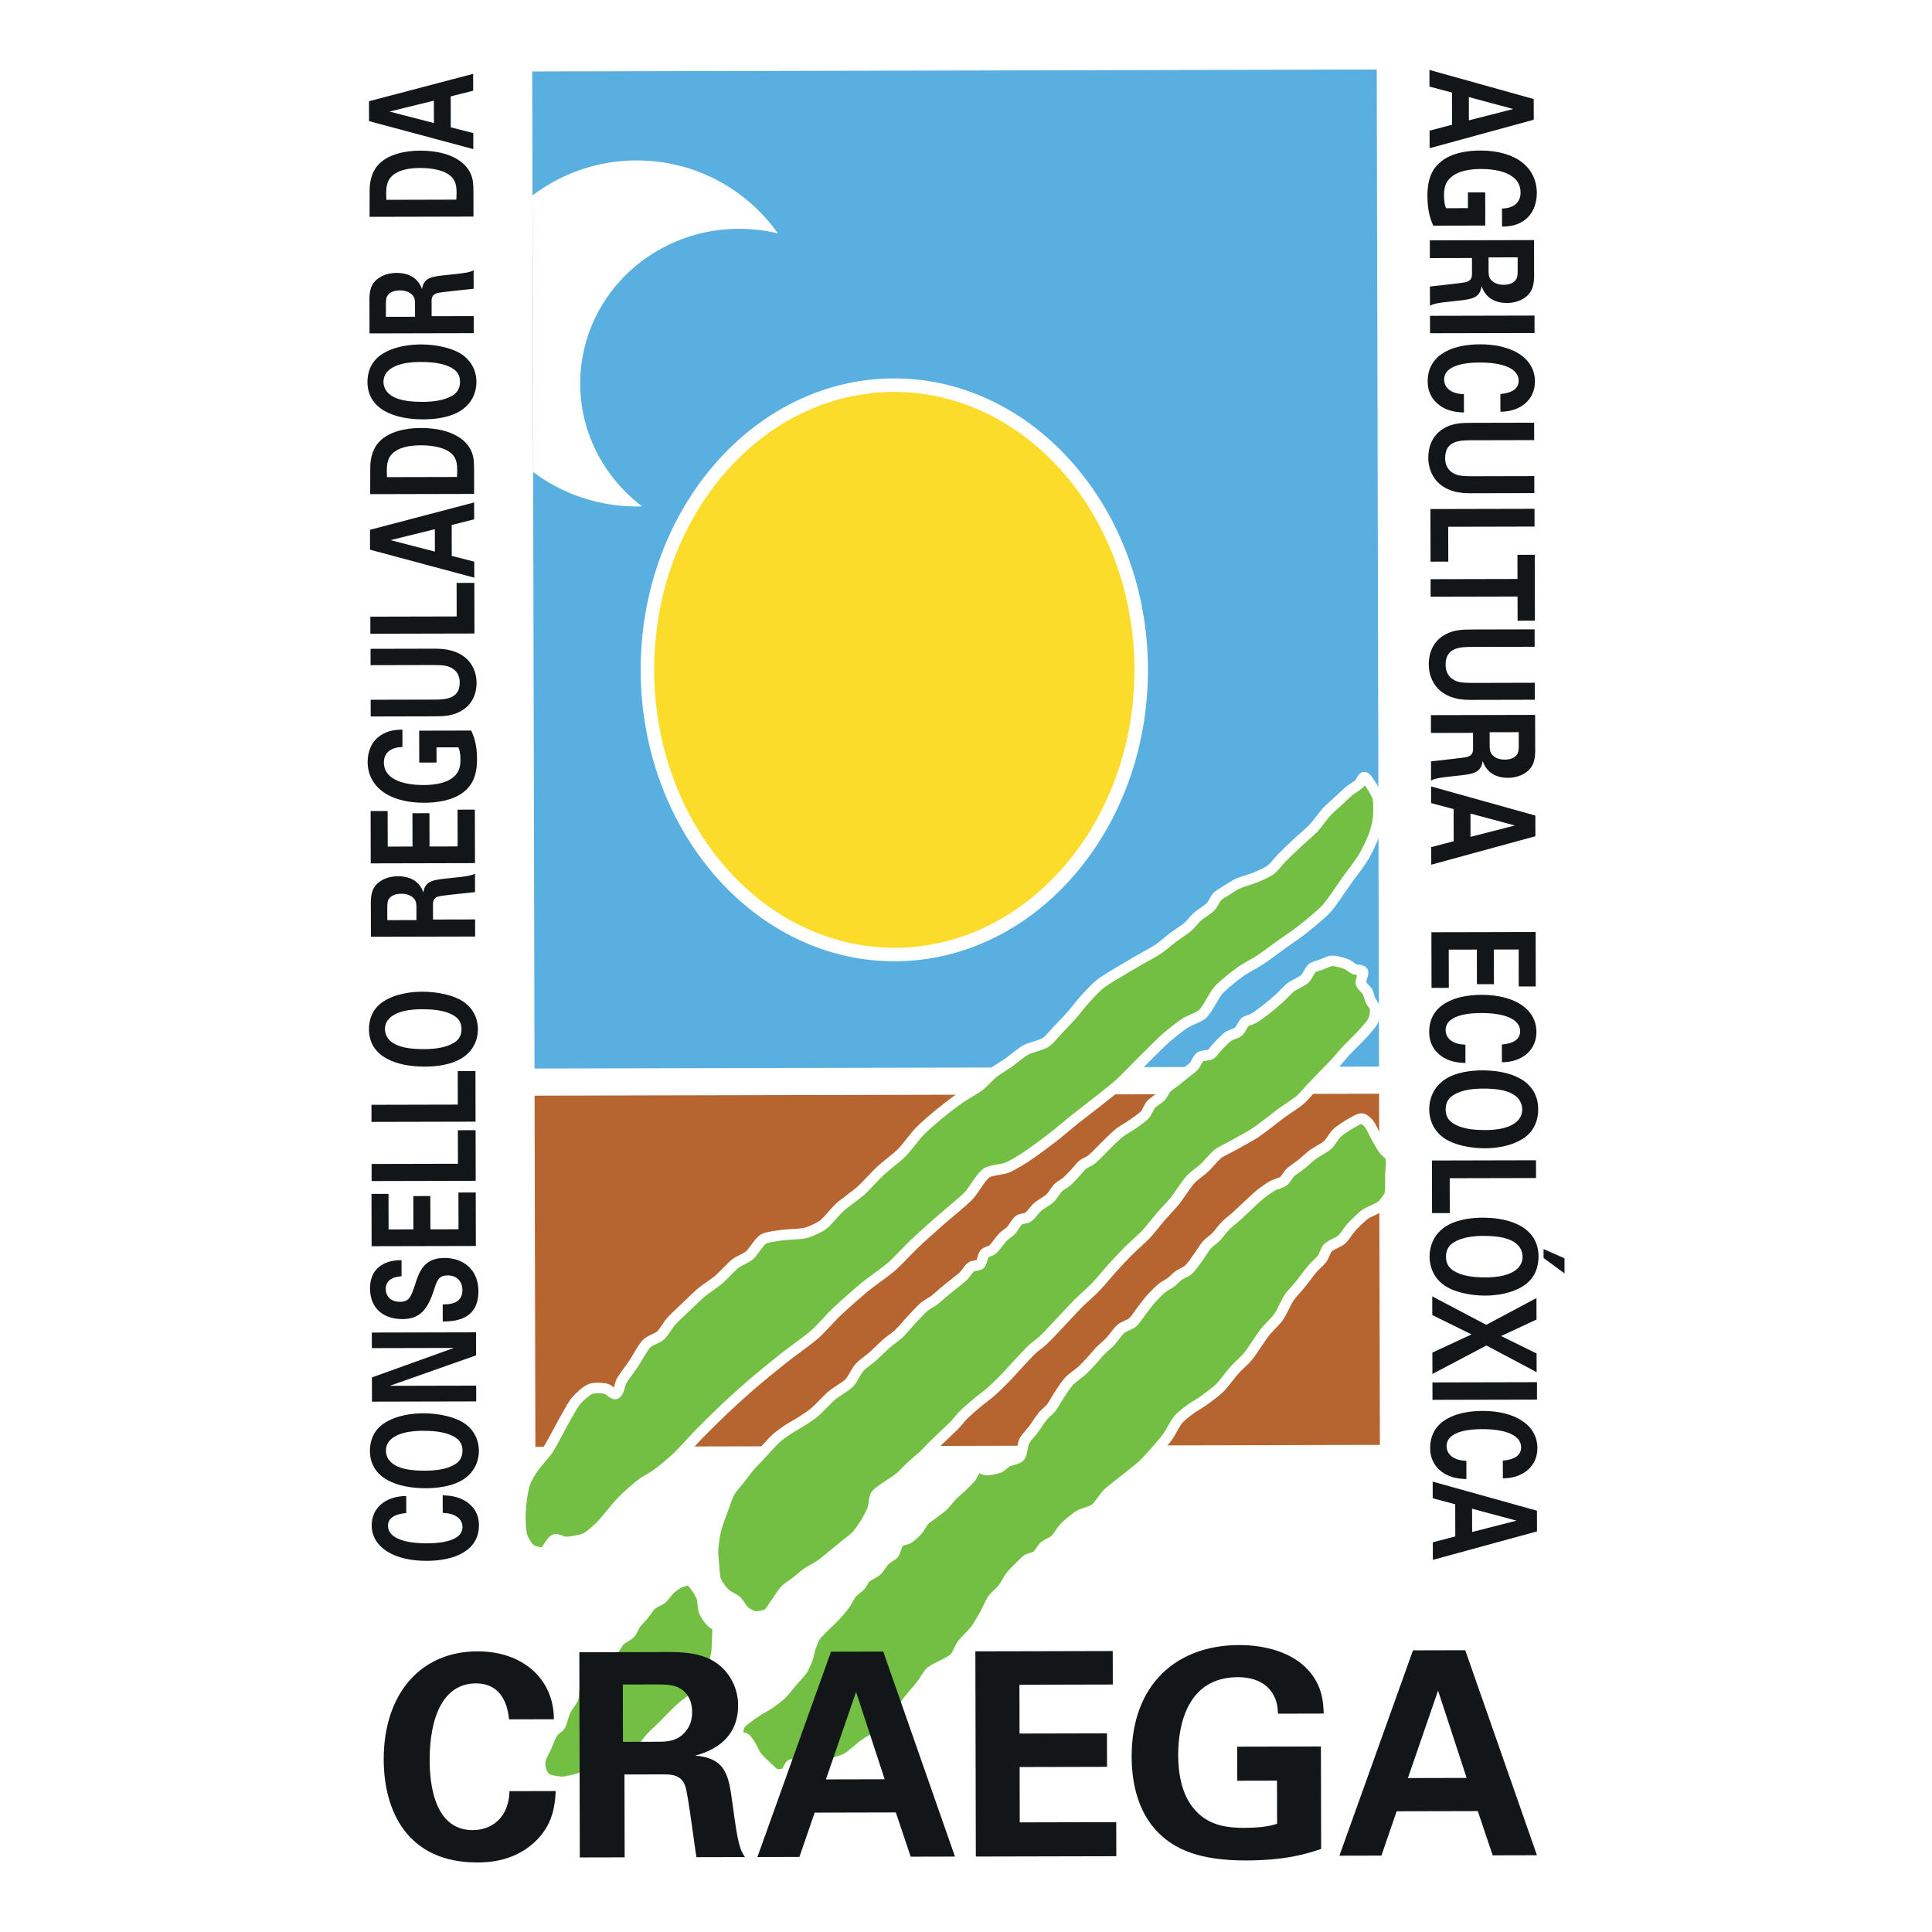
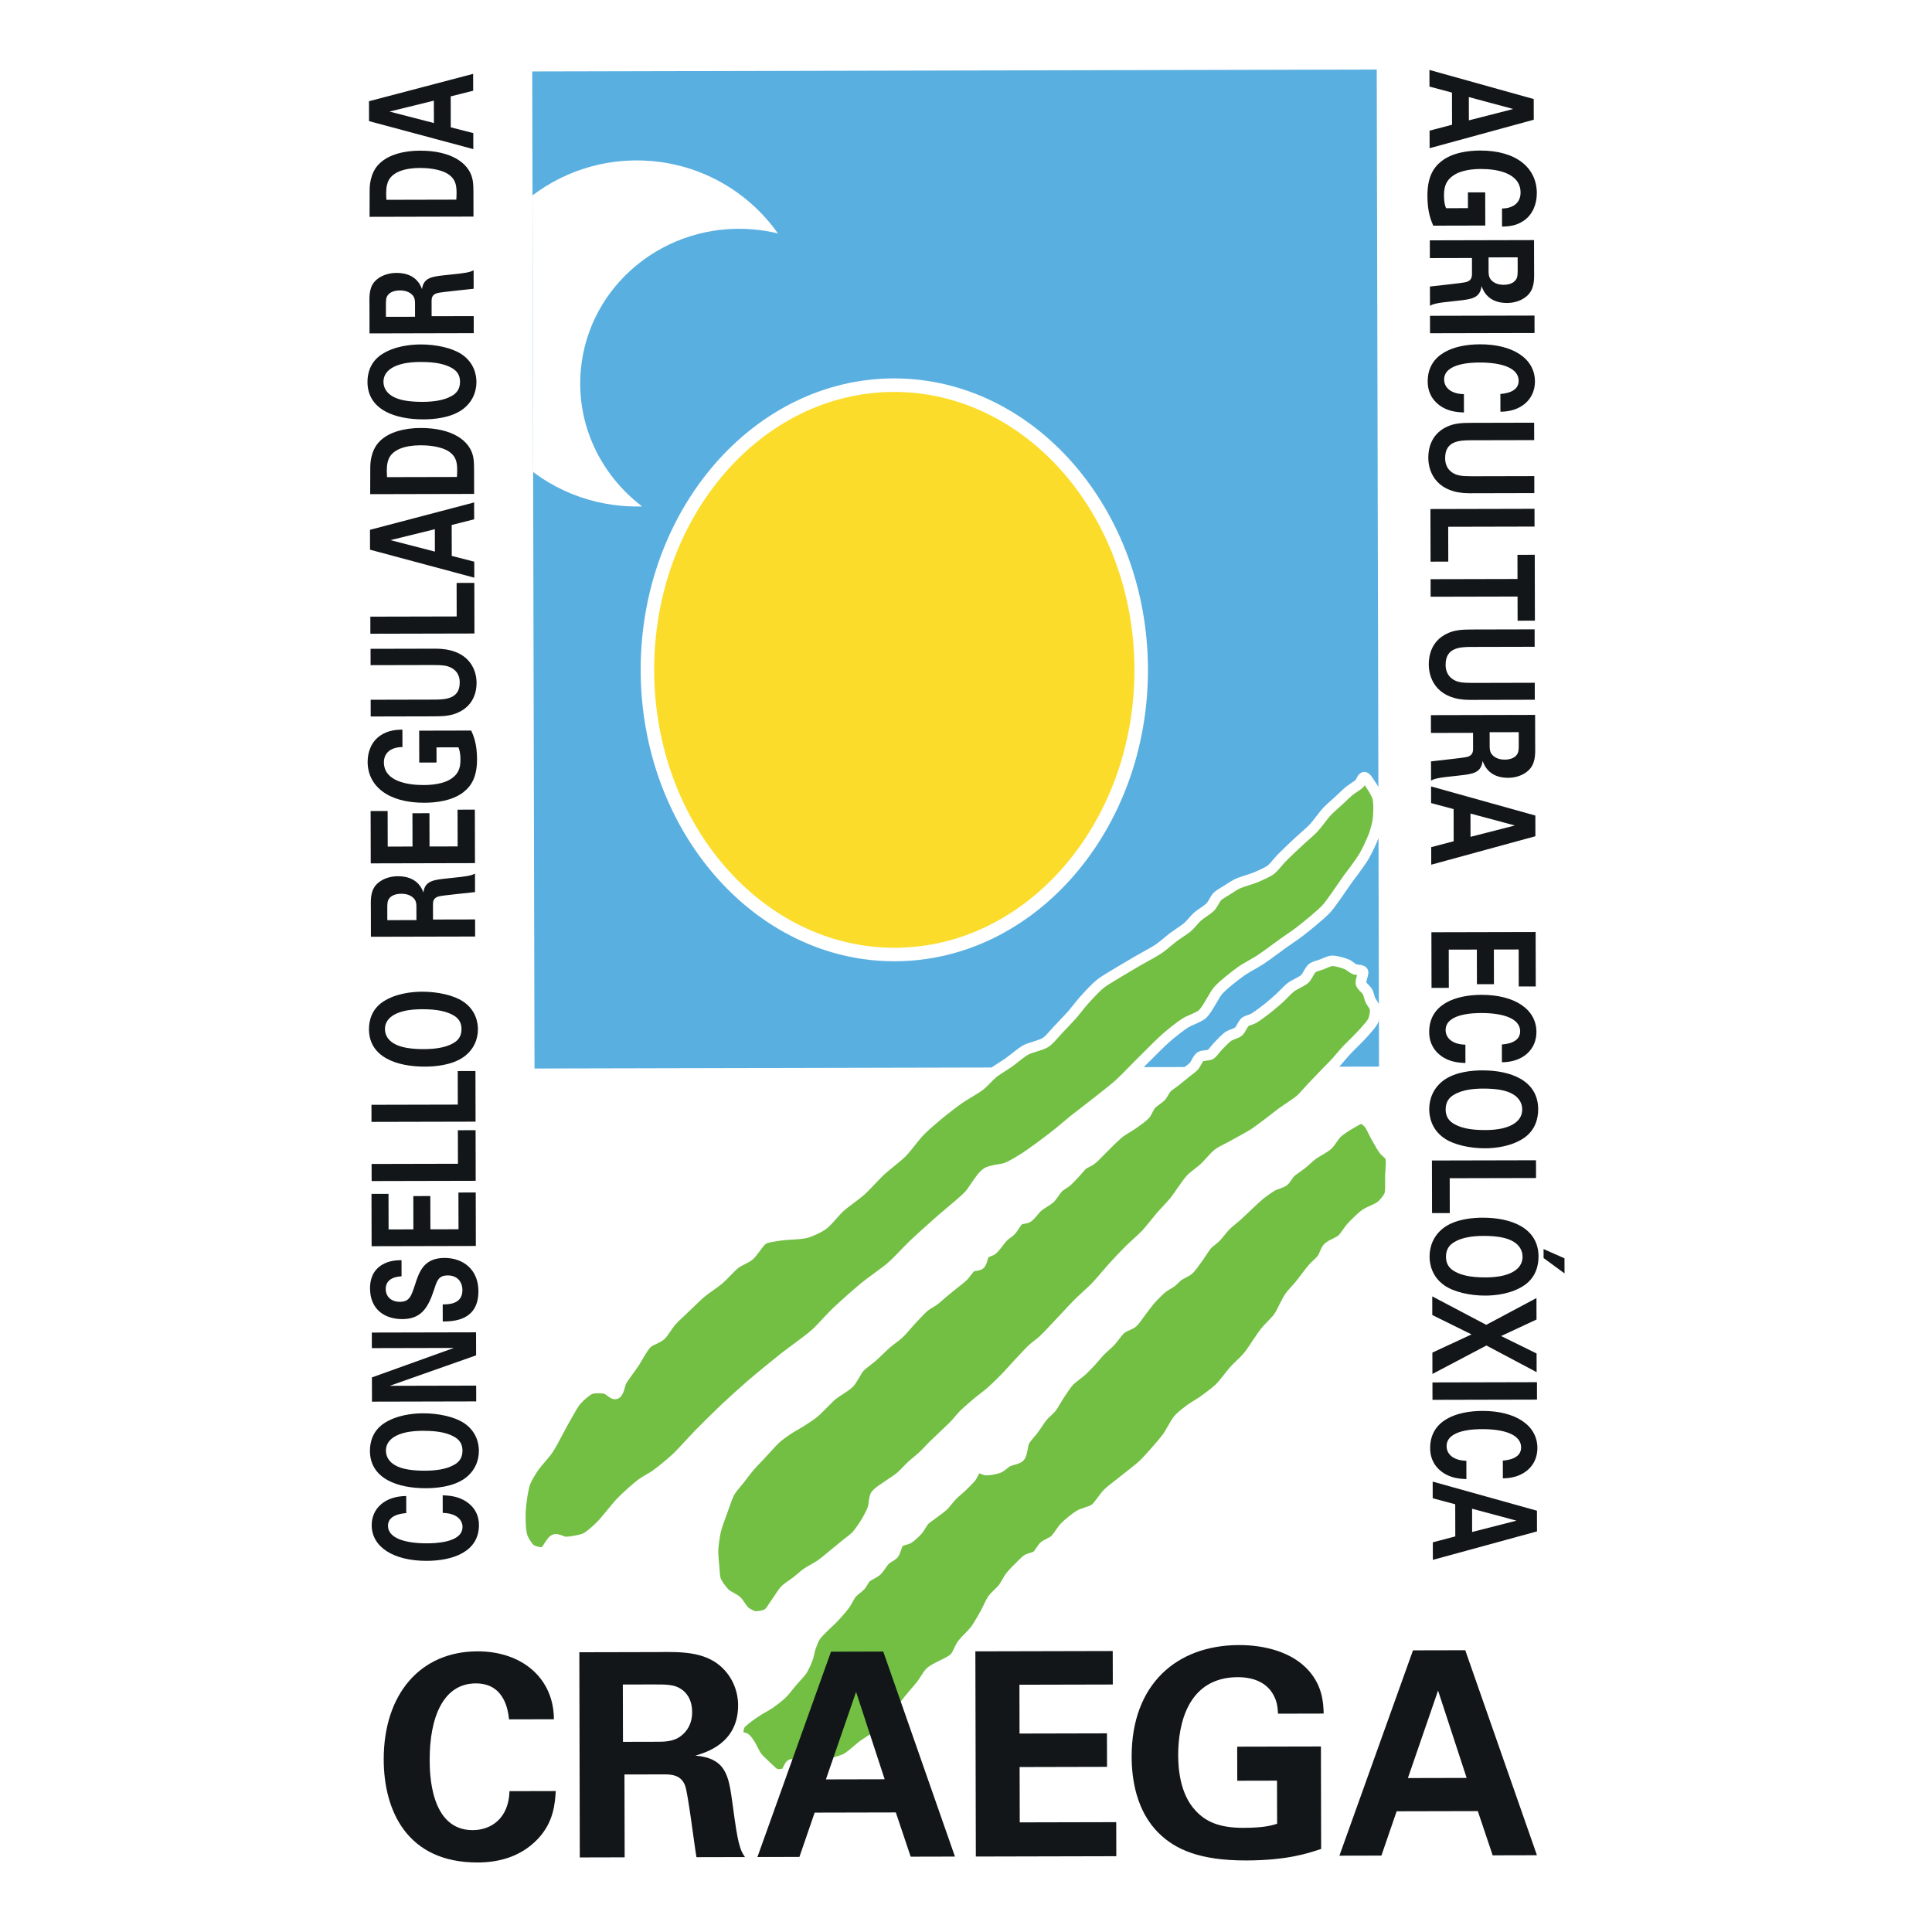
<svg xmlns="http://www.w3.org/2000/svg" width="100%" height="100%" viewBox="0 0 500 500" version="1.1" xml:space="preserve" style="fill-rule:evenodd;clip-rule:evenodd;stroke-linejoin:round;stroke-miterlimit:2;">
  <rect x="-0" y="0" width="500" height="500" style="fill:#fff;" />
  <g>
    <path d="M356.891,276.032l-0.592,-258.041l-218.56,0.501l0.591,258.041l218.561,-0.501Z" style="fill:#5aafe1;" />
    <clipPath id="_clip1">
      <path d="M137.739,18.492l0.591,258.042l218.56,-0.501l-0.59,-258.042l-218.561,0.501Z" clip-rule="nonzero" />
    </clipPath>
    <g clip-path="url(#_clip1)">
      <path d="M201.334,60.409c-7.36,-10.373 -19.059,-17.567 -32.728,-18.732c-24.647,-2.101 -46.327,16.174 -48.423,40.82c-2.101,24.642 16.178,46.323 40.82,48.424c1.742,0.148 3.466,0.185 5.17,0.136c-10.667,-8.107 -17.073,-21.097 -15.871,-35.157c1.885,-22.115 21.851,-38.473 44.599,-36.539c2.199,0.185 4.348,0.54 6.433,1.048" style="fill:#fff;fill-rule:nonzero;" />
    </g>
-     <path d="M357.115,373.934l-0.208,-90.88l-218.56,0.501l0.208,90.88l218.56,-0.501Z" style="fill:#b76530;" />
    <path d="M231.615,247.03c35.285,-0.081 63.816,-33.131 63.722,-73.817c-0.092,-40.687 -28.773,-73.606 -64.06,-73.525c-35.285,0.08 -63.82,33.131 -63.726,73.817c0.092,40.687 28.779,73.606 64.064,73.525" style="fill:#fbdc2b;fill-rule:nonzero;" />
    <path d="M231.281,101.434c-34.27,0.079 -62.071,32.407 -61.98,72.067c0.09,39.66 28.04,71.861 62.309,71.783c34.266,-0.079 62.072,-32.407 61.981,-72.067c-0.091,-39.662 -28.045,-71.862 -62.31,-71.783m0.338,147.342c-36.196,0.083 -65.72,-33.685 -65.815,-75.271c-0.096,-41.587 29.273,-75.49 65.469,-75.573c36.195,-0.083 65.719,33.685 65.815,75.272c0.095,41.587 -29.274,75.489 -65.469,75.572" style="fill:#fff;fill-rule:nonzero;" />
    <path d="M331.59,222.145c1.073,-1.102 3.314,-3.214 4.439,-4.269c0.972,-0.913 3.029,-2.636 3.946,-3.608c0.94,-1 2.515,-3.268 3.455,-4.268c0.747,-0.796 2.407,-2.214 3.204,-2.954c0.617,-0.575 1.817,-1.76 2.466,-2.298c0.646,-0.532 2.118,-1.381 2.717,-1.969c0.364,-0.361 0.717,-1.618 1.23,-1.643c0.549,-0.024 1.167,1.184 1.486,1.637c0.598,0.835 1.687,2.615 1.986,3.594c0.214,0.706 0.25,2.207 0.256,2.947c0.007,0.822 -0.1,2.467 -0.242,3.276c-0.155,0.919 -0.659,2.727 -0.981,3.606c-0.5,1.359 -1.741,3.985 -2.459,5.243c-0.543,0.949 -1.827,2.721 -2.463,3.61c-0.419,0.583 -1.304,1.712 -1.722,2.295c-0.76,1.05 -2.197,3.211 -2.957,4.267c-0.663,0.915 -1.939,2.785 -2.713,3.609c-1.557,1.657 -5.113,4.516 -6.911,5.911c-1.015,0.787 -3.15,2.21 -4.198,2.956c-1.489,1.062 -4.399,3.268 -5.922,4.269c-1.199,0.793 -3.76,2.129 -4.936,2.959c-1.568,1.112 -4.63,3.499 -5.92,4.924c-1.258,1.393 -2.789,4.982 -4.19,6.232c-0.931,0.835 -3.387,1.63 -4.443,2.303c-1.251,0.797 -3.571,2.645 -4.686,3.613c-1.95,1.696 -5.559,5.404 -7.399,7.224c-1.239,1.223 -3.64,3.76 -4.931,4.922c-1.36,1.218 -4.247,3.461 -5.676,4.597c-1.467,1.167 -4.46,3.428 -5.921,4.6c-1.311,1.047 -3.856,3.238 -5.184,4.267c-1.872,1.45 -5.658,4.305 -7.651,5.584c-1.131,0.728 -3.442,2.133 -4.692,2.631c-1.242,0.497 -4.064,0.59 -5.19,1.319c-1.582,1.024 -3.38,4.539 -4.681,5.905c-1.64,1.718 -5.38,4.664 -7.155,6.24c-1.742,1.547 -5.219,4.636 -6.906,6.238c-1.517,1.44 -4.346,4.533 -5.923,5.908c-1.637,1.427 -5.234,3.879 -6.908,5.255c-1.914,1.571 -5.611,4.859 -7.4,6.568c-1.406,1.343 -3.972,4.287 -5.425,5.58c-1.917,1.704 -6.134,4.647 -8.144,6.241c-2.126,1.686 -6.336,5.123 -8.392,6.893c-1.762,1.52 -5.214,4.641 -6.906,6.239c-1.701,1.602 -5.025,4.894 -6.661,6.561c-1.507,1.533 -4.345,4.769 -5.917,6.237c-1.227,1.143 -3.818,3.288 -5.183,4.271c-0.886,0.635 -2.833,1.646 -3.705,2.299c-1.388,1.035 -3.965,3.364 -5.177,4.6c-1.525,1.542 -4.109,5.059 -5.672,6.564c-0.853,0.82 -2.628,2.459 -3.698,2.956c-1.2,0.552 -3.87,1.025 -5.191,0.995c-0.697,-0.016 -2.052,-0.859 -2.722,-0.649c-1.057,0.325 -1.911,2.933 -2.958,3.282c-0.78,0.256 -2.533,-0.193 -3.213,-0.648c-0.823,-0.549 -1.904,-2.338 -2.229,-3.271c-0.545,-1.546 -0.579,-4.904 -0.51,-6.545c0.079,-1.908 0.588,-5.735 1.222,-7.533c0.371,-1.064 1.581,-3.001 2.213,-3.936c0.828,-1.222 2.874,-3.371 3.698,-4.596c1.202,-1.791 3.102,-5.676 4.187,-7.54c0.774,-1.328 2.185,-4.093 3.199,-5.247c0.783,-0.888 2.585,-2.56 3.703,-2.955c0.932,-0.33 2.993,-0.247 3.955,-0.009c0.679,0.165 1.814,1.534 2.474,1.302c0.849,-0.294 1.033,-2.498 1.476,-3.28c0.69,-1.216 2.417,-3.433 3.199,-4.594c0.88,-1.3 2.306,-4.173 3.448,-5.247c0.724,-0.681 2.71,-1.313 3.457,-1.971c0.843,-0.746 1.966,-2.763 2.712,-3.61c0.852,-0.971 2.766,-2.718 3.701,-3.611c1.038,-0.997 3.089,-3.02 4.196,-3.942c1.06,-0.885 3.39,-2.396 4.441,-3.285c1.176,-0.992 3.208,-3.343 4.44,-4.266c0.797,-0.597 2.684,-1.34 3.455,-1.97c1.093,-0.895 2.491,-3.545 3.7,-4.269c0.978,-0.583 3.324,-0.811 4.446,-0.989c1.658,-0.267 5.059,-0.224 6.674,-0.672c1.118,-0.307 3.254,-1.3 4.195,-1.972c1.301,-0.932 3.254,-3.524 4.439,-4.598c1.281,-1.158 4.14,-3.118 5.427,-4.267c1.374,-1.228 3.825,-4 5.18,-5.256c1.305,-1.208 4.174,-3.335 5.428,-4.595c1.286,-1.292 3.418,-4.272 4.686,-5.578c1.207,-1.24 3.844,-3.496 5.181,-4.594c1.259,-1.033 3.846,-3.012 5.184,-3.939c1.259,-0.876 3.977,-2.341 5.185,-3.287c0.941,-0.732 2.522,-2.542 3.453,-3.283c0.927,-0.742 2.979,-1.947 3.948,-2.629c1.131,-0.792 3.233,-2.622 4.441,-3.285c1.219,-0.668 4.026,-1.216 5.189,-1.975c0.959,-0.631 2.41,-2.455 3.203,-3.283c0.935,-0.978 2.807,-2.922 3.701,-3.936c0.77,-0.879 2.179,-2.744 2.957,-3.61c1,-1.111 3.032,-3.324 4.194,-4.264c1.195,-0.964 3.876,-2.485 5.185,-3.288c1.103,-0.672 3.332,-1.975 4.444,-2.63c1.416,-0.829 4.327,-2.36 5.679,-3.287c0.978,-0.668 2.758,-2.243 3.698,-2.957c0.909,-0.68 2.847,-1.881 3.704,-2.627c0.678,-0.593 1.797,-2.024 2.465,-2.626c0.807,-0.726 2.717,-1.836 3.455,-2.626c0.535,-0.575 1.173,-2.069 1.726,-2.624c0.525,-0.524 1.84,-1.247 2.468,-1.646c0.669,-0.427 1.997,-1.303 2.713,-1.641c1.126,-0.534 3.55,-1.164 4.694,-1.646c1.016,-0.433 3.069,-1.311 3.95,-1.973c0.798,-0.617 2.01,-2.25 2.71,-2.963" style="fill:#72bf44;fill-rule:nonzero;" />
    <path d="M154.753,360.575c-0.578,0.001 -1.123,0.049 -1.391,0.142c-0.701,0.246 -2.259,1.585 -3.126,2.567c-0.673,0.763 -1.658,2.54 -2.375,3.835c-0.253,0.454 -0.478,0.869 -0.672,1.198c-0.409,0.699 -0.934,1.693 -1.49,2.748c-0.962,1.817 -1.96,3.7 -2.742,4.866c-0.461,0.68 -1.189,1.536 -1.963,2.444c-0.677,0.791 -1.373,1.61 -1.742,2.152c-0.792,1.17 -1.781,2.836 -2.056,3.617c-0.578,1.655 -1.073,5.394 -1.143,7.135c-0.088,2.084 0.034,4.906 0.434,6.038c0.293,0.835 1.243,2.284 1.696,2.583c0.422,0.28 1.656,0.569 2.048,0.485c0.092,-0.088 0.493,-0.704 0.733,-1.073c0.602,-0.935 1.228,-1.898 2.235,-2.209c0.831,-0.261 1.7,0.065 2.468,0.354c0.236,0.087 0.592,0.22 0.717,0.239c1.173,-0.003 3.62,-0.438 4.562,-0.87c0.618,-0.283 1.891,-1.32 3.325,-2.696c0.774,-0.741 1.87,-2.084 2.934,-3.379c1.005,-1.227 1.954,-2.389 2.714,-3.157c1.305,-1.32 3.918,-3.677 5.335,-4.734c0.517,-0.385 1.309,-0.848 2.075,-1.298c0.628,-0.371 1.279,-0.751 1.652,-1.015c1.254,-0.904 3.804,-3.003 5.045,-4.16c0.922,-0.857 2.36,-2.423 3.631,-3.797c0.848,-0.922 1.65,-1.788 2.245,-2.394c1.728,-1.764 5.028,-5.028 6.697,-6.603c1.788,-1.685 5.233,-4.798 6.952,-6.281c2.001,-1.723 6.174,-5.137 8.433,-6.93c0.776,-0.616 1.873,-1.427 3.045,-2.294c1.826,-1.353 3.901,-2.882 5.04,-3.897c0.77,-0.685 1.909,-1.903 3.01,-3.079c0.894,-0.953 1.737,-1.851 2.378,-2.467c1.867,-1.783 5.574,-5.067 7.478,-6.638c0.779,-0.639 1.914,-1.469 3.113,-2.349c1.425,-1.043 2.901,-2.127 3.763,-2.877c0.886,-0.769 2.259,-2.19 3.476,-3.446c0.903,-0.935 1.765,-1.819 2.401,-2.421c1.608,-1.524 4.73,-4.312 6.943,-6.271c0.613,-0.542 1.453,-1.246 2.366,-2.006c1.724,-1.441 3.679,-3.076 4.711,-4.15c0.433,-0.454 0.99,-1.282 1.585,-2.157c1.059,-1.563 2.15,-3.183 3.344,-3.952c0.886,-0.576 2.23,-0.805 3.532,-1.03c0.74,-0.126 1.501,-0.257 1.894,-0.415c1.075,-0.427 3.257,-1.736 4.461,-2.51c1.873,-1.2 5.544,-3.957 7.554,-5.514c0.743,-0.575 1.873,-1.52 2.947,-2.418c0.839,-0.705 1.646,-1.377 2.218,-1.835c0.774,-0.616 1.965,-1.534 3.136,-2.437c1.056,-0.811 2.093,-1.612 2.79,-2.164l0.922,-0.728c1.527,-1.204 3.616,-2.849 4.689,-3.818c0.822,-0.74 2.135,-2.079 3.292,-3.263c0.608,-0.621 1.17,-1.195 1.594,-1.617c0.471,-0.462 1.047,-1.041 1.688,-1.685c1.912,-1.917 4.286,-4.302 5.78,-5.598c1.139,-0.987 3.518,-2.887 4.851,-3.735c0.522,-0.334 1.233,-0.65 1.99,-0.984c0.839,-0.371 1.892,-0.836 2.279,-1.183c0.608,-0.542 1.395,-1.902 2.09,-3.101c0.685,-1.179 1.33,-2.293 1.993,-3.03c1.452,-1.606 4.768,-4.146 6.147,-5.124c0.705,-0.5 1.808,-1.131 2.874,-1.739c0.826,-0.472 1.601,-0.918 2.103,-1.247c0.96,-0.631 2.514,-1.775 3.884,-2.785c0.761,-0.561 1.471,-1.08 1.997,-1.46c0.364,-0.26 0.862,-0.603 1.397,-0.969c0.992,-0.681 2.123,-1.46 2.754,-1.951c2.283,-1.774 5.419,-4.346 6.75,-5.768c0.554,-0.588 1.502,-1.925 2.133,-2.813l0.47,-0.661c0.378,-0.523 0.93,-1.329 1.478,-2.134c0.548,-0.805 1.095,-1.605 1.478,-2.128c0.207,-0.288 0.525,-0.704 0.847,-1.125c0.332,-0.435 0.668,-0.875 0.88,-1.166l0.207,-0.287c0.645,-0.903 1.727,-2.406 2.178,-3.202c0.713,-1.244 1.904,-3.788 2.363,-5.036c0.285,-0.772 0.771,-2.515 0.917,-3.361c0.123,-0.725 0.225,-2.273 0.219,-3.036c-0.008,-1.446 -0.107,-2.268 -0.195,-2.554c-0.233,-0.757 -1.198,-2.372 -1.791,-3.192c-0.069,-0.098 -0.148,-0.218 -0.236,-0.355c-0.116,0.193 -0.249,0.379 -0.41,0.536c-0.438,0.431 -1.121,0.889 -1.785,1.334c-0.396,0.265 -0.775,0.515 -1.019,0.719c-0.406,0.334 -1.112,1.005 -1.674,1.547c-0.281,0.269 -0.54,0.514 -0.738,0.699c-0.258,0.241 -0.608,0.552 -0.986,0.889c-0.752,0.667 -1.683,1.501 -2.153,1.997c-0.419,0.448 -1.037,1.245 -1.631,2.017c-0.672,0.875 -1.303,1.699 -1.824,2.249c-0.627,0.667 -1.706,1.617 -2.651,2.456c-0.521,0.458 -1.009,0.889 -1.355,1.213c-0.743,0.699 -3.264,3.065 -4.398,4.228c-0.24,0.245 -0.539,0.602 -0.862,0.985c-0.677,0.801 -1.372,1.63 -2.005,2.102c-0.922,0.691 -2.661,1.471 -4.24,2.14c-0.577,0.241 -1.376,0.497 -2.22,0.767c-0.886,0.285 -1.888,0.606 -2.419,0.856c-0.513,0.242 -1.5,0.877 -2.154,1.299l-0.411,0.264c-0.162,0.102 -0.374,0.232 -0.605,0.366c-0.507,0.306 -1.356,0.812 -1.628,1.085c-0.156,0.157 -0.469,0.708 -0.681,1.069c-0.332,0.582 -0.649,1.128 -1.018,1.522c-0.516,0.556 -1.36,1.139 -2.176,1.705c-0.526,0.366 -1.075,0.746 -1.361,1.005c-0.267,0.241 -0.677,0.709 -1.078,1.158c-0.507,0.574 -0.987,1.12 -1.406,1.481c-0.581,0.506 -1.512,1.136 -2.412,1.743c-0.526,0.357 -1.024,0.69 -1.365,0.945c-0.383,0.288 -0.9,0.719 -1.444,1.169c-0.829,0.685 -1.683,1.398 -2.31,1.825c-0.964,0.657 -2.592,1.567 -4.032,2.365c-0.664,0.371 -1.273,0.709 -1.73,0.974c-1.108,0.649 -3.326,1.943 -4.42,2.615c-0.305,0.19 -0.687,0.418 -1.107,0.664c-1.305,0.779 -3.091,1.841 -3.931,2.522c-0.774,0.625 -2.245,2.125 -4.037,4.116c-0.396,0.44 -0.963,1.153 -1.52,1.852c-0.53,0.666 -1.055,1.318 -1.429,1.744c-0.819,0.935 -2.391,2.575 -3.428,3.658l-0.309,0.324c-0.212,0.222 -0.479,0.523 -0.765,0.847c-0.862,0.972 -1.834,2.079 -2.678,2.63c-0.789,0.519 -1.998,0.896 -3.166,1.264c-0.827,0.261 -1.676,0.526 -2.119,0.767c-0.664,0.362 -1.743,1.214 -2.694,1.965c-0.613,0.483 -1.184,0.936 -1.623,1.242c-0.396,0.278 -0.969,0.644 -1.577,1.029c-0.844,0.539 -1.804,1.146 -2.307,1.549c-0.392,0.314 -0.986,0.916 -1.562,1.5c-0.696,0.704 -1.351,1.366 -1.9,1.792c-0.76,0.594 -1.978,1.326 -3.151,2.031c-0.821,0.491 -1.595,0.956 -2.094,1.303c-1.328,0.922 -3.911,2.901 -5.096,3.873c-1.443,1.187 -3.97,3.364 -5.066,4.494c-0.572,0.583 -1.388,1.611 -2.175,2.601c-0.889,1.116 -1.81,2.268 -2.525,2.986c-0.752,0.754 -1.973,1.741 -3.154,2.7c-0.908,0.737 -1.766,1.431 -2.31,1.931c-0.604,0.561 -1.484,1.487 -2.336,2.385c-1.028,1.079 -2.088,2.195 -2.863,2.885c-0.677,0.606 -1.692,1.366 -2.766,2.173c-1.011,0.76 -2.057,1.543 -2.661,2.09c-0.434,0.393 -1.028,1.064 -1.659,1.777c-0.991,1.12 -2.014,2.282 -2.904,2.917c-1.038,0.742 -3.332,1.823 -4.629,2.182c-1.094,0.303 -2.715,0.399 -4.282,0.491c-0.992,0.058 -1.926,0.114 -2.539,0.214c-0.218,0.032 -0.472,0.069 -0.754,0.112c-0.928,0.132 -2.65,0.371 -3.208,0.705c-0.434,0.26 -1.171,1.264 -1.705,1.995c-0.622,0.847 -1.207,1.647 -1.825,2.152c-0.521,0.426 -1.277,0.812 -2.076,1.22c-0.536,0.273 -1.145,0.58 -1.426,0.793c-0.609,0.454 -1.544,1.413 -2.373,2.264c-0.738,0.76 -1.439,1.473 -2.006,1.955c-0.581,0.49 -1.485,1.13 -2.356,1.747c-0.794,0.56 -1.615,1.145 -2.094,1.543c-0.835,0.699 -2.296,2.108 -3.357,3.14l-1.544,1.472c-0.94,0.88 -2.226,2.089 -2.839,2.788c-0.254,0.287 -0.617,0.829 -0.971,1.352c-0.609,0.901 -1.239,1.832 -1.867,2.382c-0.506,0.445 -1.231,0.793 -1.997,1.16c-0.512,0.246 -1.209,0.58 -1.426,0.785c-0.622,0.587 -1.492,2.077 -2.191,3.275c-0.396,0.676 -0.754,1.295 -1.059,1.739c-0.285,0.426 -0.695,0.986 -1.137,1.592c-0.75,1.032 -1.603,2.194 -2.008,2.911c-0.074,0.134 -0.201,0.596 -0.284,0.902c-0.317,1.146 -0.706,2.574 -1.938,2.997c-1.081,0.377 -2.048,-0.36 -2.751,-0.894c-0.185,-0.138 -0.463,-0.35 -0.569,-0.396c-0.412,-0.11 -1.081,-0.16 -1.714,-0.158m-14.681,42.564c-1.225,0.002 -2.681,-0.475 -3.398,-0.949c-1.25,-0.824 -2.437,-3.021 -2.767,-3.957c-0.781,-2.212 -0.594,-6.864 -0.585,-7.058c0.084,-2.001 0.615,-5.984 1.294,-7.926c0.532,-1.526 2.3,-4.14 2.375,-4.251c0.45,-0.666 1.165,-1.504 1.92,-2.393c0.686,-0.809 1.401,-1.643 1.774,-2.199c0.704,-1.045 1.707,-2.941 2.594,-4.616c0.58,-1.092 1.123,-2.118 1.547,-2.844c0.183,-0.315 0.4,-0.709 0.644,-1.143c0.823,-1.485 1.845,-3.335 2.716,-4.321c0.613,-0.69 2.705,-2.792 4.275,-3.341c1.255,-0.441 3.606,-0.322 4.734,-0.048c0.551,0.138 1.031,0.501 1.499,0.856c0.051,0.037 0.107,0.078 0.166,0.124c0.088,-0.263 0.17,-0.563 0.225,-0.771c0.156,-0.565 0.303,-1.101 0.542,-1.526c0.483,-0.851 1.381,-2.087 2.178,-3.174c0.419,-0.575 0.81,-1.106 1.082,-1.513c0.277,-0.403 0.603,-0.972 0.962,-1.588c0.828,-1.419 1.767,-3.034 2.684,-3.891c0.526,-0.495 1.301,-0.866 2.118,-1.256c0.513,-0.247 1.149,-0.552 1.371,-0.742c0.364,-0.321 0.939,-1.177 1.404,-1.861c0.419,-0.62 0.815,-1.208 1.184,-1.624c0.7,-0.797 1.986,-2.005 3.019,-2.978l1.512,-1.445c1.097,-1.06 2.595,-2.509 3.508,-3.274c0.562,-0.472 1.392,-1.057 2.269,-1.678c0.826,-0.583 1.679,-1.191 2.173,-1.603c0.465,-0.393 1.152,-1.097 1.811,-1.773c0.94,-0.964 1.917,-1.964 2.692,-2.543c0.471,-0.352 1.126,-0.686 1.827,-1.039c0.572,-0.292 1.292,-0.654 1.582,-0.895c0.351,-0.287 0.885,-1.014 1.355,-1.657c0.787,-1.074 1.598,-2.179 2.511,-2.727c0.96,-0.57 2.484,-0.819 4.235,-1.063c0.263,-0.037 0.502,-0.07 0.702,-0.103c0.747,-0.122 1.75,-0.179 2.812,-0.242c1.358,-0.081 2.897,-0.169 3.709,-0.397c1.006,-0.279 2.972,-1.203 3.765,-1.768c0.637,-0.454 1.596,-1.543 2.444,-2.5c0.681,-0.774 1.326,-1.505 1.875,-2.001c0.697,-0.629 1.794,-1.449 2.85,-2.247c0.982,-0.737 1.992,-1.496 2.582,-2.025c0.692,-0.616 1.715,-1.69 2.701,-2.731c0.927,-0.973 1.798,-1.89 2.461,-2.505c0.614,-0.566 1.504,-1.288 2.449,-2.058c1.125,-0.912 2.292,-1.852 2.937,-2.501c0.609,-0.611 1.479,-1.703 2.322,-2.758c0.87,-1.093 1.691,-2.125 2.354,-2.805c1.241,-1.278 3.905,-3.562 5.293,-4.701c1.226,-1.011 3.855,-3.021 5.272,-4.008c0.571,-0.399 1.383,-0.887 2.246,-1.401c1.051,-0.631 2.247,-1.349 2.874,-1.841c0.41,-0.319 1.033,-0.949 1.637,-1.56c0.658,-0.667 1.285,-1.296 1.802,-1.714c0.617,-0.491 1.595,-1.116 2.546,-1.719c0.567,-0.362 1.103,-0.7 1.472,-0.96c0.401,-0.283 0.931,-0.7 1.498,-1.149c1.088,-0.858 2.21,-1.747 3.077,-2.22c0.673,-0.371 1.615,-0.665 2.607,-0.977c0.947,-0.297 2.013,-0.632 2.484,-0.943c0.535,-0.352 1.452,-1.394 2.124,-2.152c0.319,-0.357 0.609,-0.686 0.839,-0.932l0.309,-0.324c0.959,-1 2.567,-2.68 3.35,-3.569c0.351,-0.403 0.843,-1.018 1.345,-1.648c0.595,-0.745 1.199,-1.504 1.627,-1.976c1.354,-1.504 3.202,-3.491 4.356,-4.417c0.991,-0.801 2.799,-1.878 4.248,-2.74c0.411,-0.241 0.78,-0.464 1.08,-0.645c1.106,-0.677 3.349,-1.989 4.47,-2.644c0.471,-0.273 1.099,-0.625 1.781,-1.002c1.32,-0.732 2.957,-1.646 3.82,-2.235c0.521,-0.352 1.361,-1.051 2.108,-1.672c0.58,-0.482 1.138,-0.941 1.544,-1.247c0.37,-0.278 0.909,-0.644 1.481,-1.029c0.793,-0.533 1.688,-1.14 2.144,-1.533c0.282,-0.246 0.747,-0.769 1.153,-1.233c0.469,-0.532 0.916,-1.036 1.3,-1.379c0.414,-0.375 1.004,-0.783 1.632,-1.219c0.632,-0.44 1.42,-0.982 1.739,-1.325c0.151,-0.161 0.432,-0.657 0.639,-1.018c0.359,-0.629 0.699,-1.221 1.114,-1.637c0.476,-0.478 1.227,-0.945 2.159,-1.502c0.208,-0.125 0.397,-0.237 0.544,-0.33l0.402,-0.255c0.756,-0.486 1.794,-1.15 2.464,-1.47c0.696,-0.329 1.744,-0.664 2.755,-0.985c0.753,-0.242 1.528,-0.489 1.989,-0.684c0.716,-0.302 2.885,-1.222 3.66,-1.806c0.383,-0.287 1.037,-1.06 1.562,-1.681c0.374,-0.439 0.723,-0.851 0.996,-1.134c1.143,-1.17 3.517,-3.403 4.485,-4.31c0.364,-0.339 0.872,-0.788 1.416,-1.269c0.902,-0.802 1.931,-1.705 2.471,-2.279c0.423,-0.454 1.045,-1.259 1.648,-2.041c0.664,-0.861 1.291,-1.68 1.802,-2.226c0.553,-0.588 1.493,-1.427 2.323,-2.168c0.364,-0.324 0.701,-0.621 0.949,-0.852c0.19,-0.176 0.439,-0.413 0.706,-0.667c0.627,-0.602 1.342,-1.283 1.826,-1.681c0.299,-0.246 0.756,-0.556 1.236,-0.881c0.507,-0.338 1.134,-0.76 1.388,-1.01c0.019,-0.041 0.083,-0.181 0.161,-0.324c0.34,-0.661 0.86,-1.656 1.969,-1.709c1.247,-0.063 1.985,1.132 2.48,1.917c0.074,0.114 0.135,0.216 0.19,0.29c0.547,0.761 1.804,2.74 2.181,3.991c0.074,0.24 0.297,0.974 0.312,3.334c0.007,0.897 -0.105,2.63 -0.26,3.517c-0.178,1.04 -0.704,2.921 -1.044,3.846c-0.51,1.387 -1.774,4.084 -2.556,5.453c-0.52,0.915 -1.611,2.433 -2.334,3.442l-0.208,0.287c-0.226,0.314 -0.575,0.778 -0.926,1.236c-0.303,0.398 -0.608,0.795 -0.801,1.064c-0.369,0.509 -0.903,1.291 -1.437,2.073c-0.561,0.824 -1.127,1.651 -1.519,2.188l-0.456,0.639c-0.751,1.06 -1.686,2.374 -2.367,3.101c-1.857,1.976 -6.216,5.392 -7.069,6.054c-0.696,0.542 -1.854,1.34 -2.878,2.043c-0.521,0.357 -1.005,0.691 -1.36,0.946c-0.522,0.371 -1.213,0.881 -1.965,1.433c-1.397,1.028 -2.984,2.196 -3.999,2.863c-0.572,0.376 -1.389,0.845 -2.251,1.336c-1.01,0.576 -2.054,1.174 -2.648,1.595c-1.606,1.136 -4.525,3.43 -5.7,4.725c-0.47,0.519 -1.073,1.56 -1.657,2.564c-0.837,1.443 -1.702,2.937 -2.638,3.771c-0.71,0.634 -1.869,1.145 -2.995,1.643c-0.632,0.278 -1.278,0.566 -1.629,0.789c-1.171,0.746 -3.427,2.539 -4.524,3.493c-1.42,1.232 -3.757,3.576 -5.633,5.459c-0.645,0.649 -1.23,1.237 -1.7,1.7c-0.415,0.413 -0.968,0.972 -1.563,1.583c-1.189,1.213 -2.53,2.589 -3.42,3.385c-1.144,1.029 -3.274,2.706 -4.828,3.934l-0.914,0.718c-0.704,0.561 -1.756,1.366 -2.821,2.191c-1.158,0.89 -2.334,1.799 -3.1,2.405c-0.557,0.45 -1.35,1.112 -2.171,1.798c-1.102,0.922 -2.264,1.894 -3.025,2.483c-1.761,1.367 -5.649,4.309 -7.748,5.654c-0.328,0.213 -3.266,2.091 -4.928,2.75c-0.656,0.261 -1.524,0.411 -2.442,0.57c-0.883,0.15 -2.092,0.36 -2.508,0.63c-0.724,0.468 -1.746,1.976 -2.561,3.188c-0.659,0.972 -1.28,1.892 -1.87,2.513c-1.134,1.189 -3.153,2.876 -4.938,4.363c-0.884,0.742 -1.706,1.427 -2.305,1.955c-1.263,1.121 -5.113,4.539 -6.874,6.206c-0.613,0.584 -1.443,1.441 -2.318,2.342c-1.314,1.358 -2.674,2.756 -3.646,3.604c-0.95,0.824 -2.472,1.941 -3.943,3.02c-1.172,0.858 -2.274,1.669 -2.993,2.262c-1.835,1.506 -5.533,4.785 -7.327,6.498c-0.59,0.561 -1.405,1.435 -2.272,2.362c-1.142,1.222 -2.326,2.486 -3.189,3.25c-1.23,1.097 -3.357,2.668 -5.234,4.055c-1.144,0.843 -2.214,1.635 -2.97,2.237c-2.237,1.775 -6.373,5.157 -8.35,6.861c-1.665,1.436 -5.128,4.563 -6.861,6.197c-1.645,1.552 -4.913,4.784 -6.624,6.529c-0.581,0.589 -1.359,1.436 -2.184,2.334c-1.369,1.482 -2.779,3.014 -3.774,3.944c-1.333,1.242 -3.966,3.41 -5.317,4.383c-0.475,0.338 -1.148,0.733 -1.864,1.155c-0.701,0.408 -1.425,0.835 -1.822,1.131c-1.301,0.968 -3.813,3.234 -5.026,4.46c-0.668,0.681 -1.621,1.843 -2.547,2.968c-1.115,1.36 -2.267,2.762 -3.152,3.619c-1.207,1.168 -2.9,2.668 -4.076,3.211c-1.435,0.66 -4.354,1.147 -5.796,1.122c-0.526,-0.013 -1.068,-0.215 -1.585,-0.407c-0.213,-0.078 -0.542,-0.202 -0.744,-0.253c-0.148,0.181 -0.488,0.703 -0.7,1.032c-0.594,0.916 -1.212,1.869 -2.19,2.19c-0.304,0.094 -0.647,0.136 -1.006,0.137" style="fill:#fff;fill-rule:nonzero;" />
    <path d="M336.834,301.302c0.747,-0.597 2.135,-1.913 2.901,-2.483c0.922,-0.685 3.017,-1.711 3.865,-2.484c0.724,-0.663 1.7,-2.425 2.414,-3.102c0.802,-0.754 2.661,-1.955 3.626,-2.483c0.692,-0.381 2.117,-1.332 2.902,-1.246c0.522,0.059 1.352,0.838 1.698,1.235c0.584,0.664 1.268,2.325 1.703,3.091c0.533,0.937 1.546,2.842 2.184,3.709c0.376,0.508 1.473,1.268 1.7,1.854c0.451,1.153 0.041,3.714 0.011,4.952c-0.029,1.238 0.199,3.792 -0.233,4.953c-0.307,0.827 -1.492,2.22 -2.17,2.79c-0.89,0.746 -3.165,1.5 -4.11,2.177c-1.011,0.723 -2.785,2.492 -3.624,3.413c-0.663,0.727 -1.676,2.447 -2.414,3.1c-0.793,0.699 -2.902,1.402 -3.631,2.176c-0.538,0.573 -0.988,2.15 -1.444,2.788c-0.506,0.704 -1.843,1.83 -2.415,2.482c-0.903,1.037 -2.51,3.277 -3.381,4.341c-0.645,0.792 -2.074,2.264 -2.658,3.101c-0.852,1.236 -2.019,4.043 -2.894,5.269c-0.728,1.023 -2.595,2.741 -3.378,3.723c-1.244,1.554 -3.306,4.983 -4.586,6.51c-0.774,0.921 -2.577,2.524 -3.383,3.412c-1.019,1.12 -2.778,3.6 -3.861,4.652c-0.991,0.963 -3.223,2.613 -4.349,3.415c-0.821,0.584 -2.578,1.576 -3.386,2.174c-0.765,0.57 -2.278,1.761 -2.9,2.483c-0.894,1.037 -2.094,3.539 -2.895,4.65c-0.773,1.064 -2.506,3.045 -3.377,4.031c-0.705,0.796 -2.124,2.38 -2.899,3.102c-1.078,1.009 -3.444,2.794 -4.592,3.725c-1.149,0.931 -3.537,2.688 -4.594,3.724c-0.935,0.922 -2.315,3.258 -3.381,4.032c-0.844,0.612 -2.968,1.032 -3.868,1.556c-1.07,0.627 -2.998,2.22 -3.864,3.104c-0.761,0.769 -1.841,2.698 -2.658,3.412c-0.581,0.509 -2.081,1.049 -2.662,1.553c-0.59,0.519 -1.298,2.013 -1.929,2.481c-0.522,0.389 -1.87,0.591 -2.419,0.934c-0.485,0.301 -1.282,1.148 -1.688,1.551c-0.687,0.676 -2.07,2.029 -2.659,2.792c-0.557,0.722 -1.371,2.378 -1.928,3.1c-0.59,0.764 -2.098,2.01 -2.659,2.792c-0.609,0.851 -1.417,2.808 -1.928,3.719c-0.626,1.105 -1.891,3.321 -2.651,4.339c-0.755,1.005 -2.645,2.704 -3.382,3.722c-0.576,0.791 -1.246,2.71 -1.929,3.409c-1.276,1.306 -4.946,2.488 -6.288,3.729c-0.691,0.644 -1.593,2.346 -2.169,3.1c-0.801,1.046 -2.552,3.009 -3.376,4.037c-0.867,1.069 -2.488,3.295 -3.382,4.341c-1.032,1.207 -3.138,3.615 -4.345,4.653c-0.945,0.81 -3.109,2.062 -4.11,2.794c-1.117,0.816 -3.135,2.757 -4.349,3.416c-0.84,0.458 -2.71,0.971 -3.628,1.246c-0.6,0.181 -1.809,0.479 -2.42,0.624c-0.72,0.173 -2.16,0.624 -2.904,0.626c-0.744,0.001 -2.172,-0.49 -2.906,-0.613c-0.601,-0.1 -1.869,-0.559 -2.423,-0.303c-0.59,0.273 -0.892,1.826 -1.445,2.17c-0.517,0.32 -1.833,0.479 -2.42,0.314c-0.827,-0.234 -2.032,-1.584 -2.666,-2.161c-0.643,-0.579 -1.908,-1.773 -2.426,-2.47c-0.528,-0.705 -1.217,-2.358 -1.703,-3.091c-0.273,-0.411 -0.816,-1.26 -1.214,-1.545c-0.365,-0.267 -1.456,-0.232 -1.696,-0.615c-0.377,-0.591 -0.066,-2.158 0.238,-2.786c0.289,-0.606 1.415,-1.435 1.932,-1.862c0.737,-0.607 2.333,-1.664 3.14,-2.174c0.651,-0.413 2.025,-1.118 2.658,-1.553c0.825,-0.566 2.421,-1.789 3.14,-2.484c0.807,-0.778 2.17,-2.565 2.898,-3.411c0.599,-0.7 1.913,-2.019 2.414,-2.792c0.465,-0.717 1.159,-2.294 1.444,-3.098c0.243,-0.676 0.485,-2.108 0.719,-2.788c0.247,-0.716 0.799,-2.145 1.204,-2.788c0.391,-0.61 1.428,-1.648 1.931,-2.171c0.696,-0.727 2.208,-2.061 2.899,-2.792c0.765,-0.815 2.244,-2.505 2.898,-3.412c0.475,-0.661 1.168,-2.16 1.689,-2.789c0.521,-0.625 1.891,-1.557 2.416,-2.173c0.359,-0.421 0.814,-1.466 1.206,-1.86c0.613,-0.606 2.265,-1.28 2.901,-1.863c0.655,-0.598 1.534,-2.179 2.175,-2.791c0.483,-0.463 1.749,-1.039 2.177,-1.553c0.548,-0.657 0.82,-2.515 1.443,-3.099c0.475,-0.439 1.87,-0.595 2.419,-0.934c0.692,-0.426 1.881,-1.56 2.416,-2.171c0.493,-0.566 1.174,-1.935 1.689,-2.481c0.526,-0.556 1.812,-1.394 2.417,-1.862c0.604,-0.464 1.864,-1.34 2.416,-1.863c0.674,-0.635 1.77,-2.134 2.415,-2.791c0.567,-0.579 1.831,-1.608 2.416,-2.173c0.627,-0.597 1.866,-1.81 2.415,-2.481c0.474,-0.579 0.984,-2.22 1.689,-2.48c0.531,-0.195 1.619,0.587 2.182,0.614c0.86,0.039 2.591,-0.288 3.385,-0.627c0.614,-0.26 1.586,-1.232 2.177,-1.552c0.744,-0.404 2.572,-0.621 3.148,-1.245c0.71,-0.774 0.718,-3.094 1.197,-4.028c0.45,-0.874 1.829,-2.309 2.413,-3.1c0.622,-0.838 1.741,-2.614 2.413,-3.411c0.498,-0.588 1.697,-1.569 2.176,-2.171c0.567,-0.713 1.422,-2.341 1.928,-3.1c0.635,-0.949 1.874,-2.887 2.653,-3.721c0.746,-0.801 2.578,-2.052 3.384,-2.793c0.637,-0.583 1.831,-1.843 2.415,-2.482c0.558,-0.606 1.599,-1.888 2.171,-2.481c0.631,-0.652 2.033,-1.825 2.66,-2.482c0.773,-0.81 2.026,-2.707 2.898,-3.411c0.641,-0.519 2.271,-1.027 2.902,-1.554c0.751,-0.635 1.81,-2.324 2.414,-3.102c0.543,-0.698 1.584,-2.128 2.169,-2.79c0.733,-0.824 2.281,-2.412 3.144,-3.102c0.562,-0.45 1.845,-1.113 2.417,-1.554c0.452,-0.347 1.231,-1.208 1.692,-1.551c0.618,-0.459 2.077,-1.049 2.657,-1.554c0.812,-0.714 2.014,-2.54 2.653,-3.411c0.563,-0.764 1.538,-2.4 2.174,-3.1c0.479,-0.533 1.669,-1.358 2.176,-1.862c0.724,-0.722 1.935,-2.379 2.658,-3.102c0.674,-0.676 2.191,-1.843 2.901,-2.482c0.926,-0.829 2.706,-2.571 3.623,-3.414c0.595,-0.55 1.779,-1.667 2.416,-2.172c0.747,-0.592 2.306,-1.71 3.141,-2.173c0.692,-0.386 2.275,-0.764 2.903,-1.25c0.544,-0.421 1.202,-1.689 1.69,-2.17c0.646,-0.635 2.196,-1.609 2.901,-2.174" style="fill:#72bf44;fill-rule:nonzero;" />
    <path d="M192.387,448.311c0.004,0 0.014,0 0.018,0.005c0.416,0.082 0.883,0.178 1.286,0.468c0.523,0.378 1.004,1.07 1.486,1.798c0.325,0.494 0.604,1.043 0.891,1.62c0.288,0.567 0.613,1.214 0.83,1.508c0.394,0.531 1.455,1.558 2.247,2.278c0.152,0.138 0.333,0.317 0.532,0.511c0.371,0.364 1.246,1.226 1.592,1.346c0.236,0.054 0.91,-0.026 1.228,-0.132c0.075,-0.131 0.18,-0.347 0.249,-0.505c0.318,-0.671 0.672,-1.429 1.438,-1.782c0.844,-0.385 1.851,-0.138 2.739,0.086c0.185,0.046 0.351,0.087 0.481,0.11c0.305,0.05 0.716,0.155 1.156,0.27c0.49,0.129 1.234,0.325 1.52,0.324c0.374,0 1.32,-0.257 1.888,-0.405c0.268,-0.076 0.509,-0.136 0.702,-0.182c0.587,-0.141 1.759,-0.43 2.341,-0.607l0.457,-0.135c0.868,-0.256 2.318,-0.679 2.913,-1.004c0.637,-0.348 1.716,-1.266 2.582,-2.001c0.609,-0.515 1.176,-0.997 1.61,-1.316c0.42,-0.307 1.028,-0.7 1.674,-1.113c0.872,-0.561 1.859,-1.191 2.353,-1.618c1.222,-1.051 3.52,-3.713 4.198,-4.5c0.489,-0.574 1.23,-1.546 1.944,-2.481c0.534,-0.698 1.041,-1.37 1.414,-1.827c0.355,-0.44 0.884,-1.06 1.433,-1.703c0.728,-0.853 1.484,-1.732 1.921,-2.306c0.193,-0.254 0.428,-0.629 0.681,-1.031c0.53,-0.843 1.082,-1.717 1.649,-2.24c0.788,-0.732 2.034,-1.344 3.355,-1.994c1.116,-0.552 2.385,-1.179 2.882,-1.688c0.24,-0.241 0.635,-1.06 0.898,-1.606c0.304,-0.624 0.588,-1.216 0.902,-1.65c0.437,-0.607 1.138,-1.325 1.875,-2.084c0.595,-0.611 1.208,-1.241 1.516,-1.657c0.354,-0.472 1.082,-1.583 2.555,-4.192c0.183,-0.328 0.409,-0.804 0.648,-1.309c0.451,-0.939 0.91,-1.914 1.357,-2.534c0.368,-0.514 0.954,-1.084 1.571,-1.681c0.443,-0.426 0.899,-0.87 1.116,-1.148c0.221,-0.287 0.561,-0.875 0.861,-1.393c0.377,-0.652 0.731,-1.272 1.068,-1.702c0.644,-0.838 2.037,-2.199 2.783,-2.931l0.254,-0.255c0.626,-0.629 1.18,-1.176 1.673,-1.482c0.41,-0.255 0.919,-0.408 1.454,-0.567c0.281,-0.083 0.752,-0.228 0.886,-0.312c0.143,-0.115 0.493,-0.643 0.705,-0.962c0.363,-0.555 0.714,-1.073 1.128,-1.439c0.42,-0.366 1.001,-0.659 1.615,-0.97c0.351,-0.176 0.886,-0.445 1.043,-0.584c0.318,-0.277 0.838,-1.022 1.258,-1.62c0.465,-0.661 0.901,-1.286 1.326,-1.721c0.963,-0.982 2.988,-2.645 4.15,-3.327c0.535,-0.31 1.256,-0.548 2.013,-0.799c0.613,-0.2 1.459,-0.479 1.744,-0.688c0.448,-0.324 1.157,-1.282 1.728,-2.055c0.524,-0.713 1.023,-1.384 1.492,-1.842c0.789,-0.777 2.168,-1.844 3.385,-2.784c0.503,-0.389 0.964,-0.746 1.305,-1.029c0.351,-0.282 0.812,-0.644 1.314,-1.042c1.112,-0.871 2.49,-1.955 3.205,-2.622c0.369,-0.343 1.152,-1.144 2.807,-3.01c1.598,-1.809 2.769,-3.203 3.294,-3.924c0.304,-0.417 0.717,-1.148 1.123,-1.851c0.617,-1.078 1.251,-2.193 1.846,-2.888c0.857,-0.999 2.89,-2.519 3.122,-2.691c0.479,-0.356 1.213,-0.806 1.923,-1.247c0.567,-0.347 1.121,-0.691 1.485,-0.946c1.125,-0.801 3.28,-2.395 4.187,-3.28c0.558,-0.546 1.41,-1.625 2.161,-2.578c0.608,-0.773 1.179,-1.5 1.645,-2.009c0.373,-0.407 0.944,-0.962 1.534,-1.532c0.669,-0.644 1.425,-1.376 1.812,-1.839c0.626,-0.745 1.501,-2.059 2.348,-3.327c0.82,-1.221 1.589,-2.377 2.215,-3.16c0.388,-0.481 0.964,-1.078 1.572,-1.713c0.664,-0.686 1.415,-1.463 1.76,-1.949c0.387,-0.541 0.893,-1.55 1.38,-2.525c0.529,-1.051 1.026,-2.044 1.5,-2.725c0.409,-0.592 1.106,-1.366 1.778,-2.111c0.365,-0.407 0.71,-0.787 0.945,-1.078c0.364,-0.445 0.852,-1.093 1.363,-1.768c0.733,-0.972 1.493,-1.976 2.045,-2.606c0.259,-0.296 0.655,-0.681 1.079,-1.083c0.461,-0.44 1.037,-0.991 1.258,-1.301c0.116,-0.157 0.318,-0.629 0.465,-0.971c0.308,-0.717 0.629,-1.462 1.095,-1.953c0.557,-0.592 1.457,-1.042 2.33,-1.479c0.516,-0.255 1.153,-0.575 1.388,-0.783c0.309,-0.269 0.816,-0.99 1.226,-1.569c0.386,-0.546 0.746,-1.06 1.082,-1.43c0.728,-0.801 2.631,-2.737 3.84,-3.603c0.544,-0.389 1.301,-0.733 2.104,-1.105c0.706,-0.32 1.583,-0.724 1.924,-1.006c0.627,-0.529 1.585,-1.727 1.764,-2.217c0.225,-0.61 0.185,-2.26 0.163,-3.248c-0.01,-0.481 -0.02,-0.92 -0.011,-1.262c0.008,-0.355 0.045,-0.813 0.085,-1.321c0.076,-0.956 0.211,-2.556 -0.003,-3.104c-0.065,-0.098 -0.44,-0.443 -0.662,-0.645c-0.329,-0.3 -0.634,-0.586 -0.861,-0.89c-0.547,-0.743 -1.275,-2.053 -1.86,-3.105l-0.413,-0.738c-0.158,-0.273 -0.338,-0.651 -0.538,-1.057c-0.293,-0.596 -0.729,-1.5 -0.998,-1.804c-0.282,-0.319 -0.671,-0.65 -0.874,-0.77c-0.338,0.084 -1.232,0.608 -1.578,0.808c-0.171,0.101 -0.328,0.189 -0.457,0.264c-0.905,0.496 -2.653,1.632 -3.345,2.281c-0.248,0.236 -0.645,0.805 -0.999,1.309c-0.488,0.704 -0.953,1.365 -1.432,1.805c-0.599,0.547 -1.559,1.113 -2.491,1.655c-0.568,0.334 -1.154,0.677 -1.481,0.919c-0.388,0.287 -1.02,0.848 -1.577,1.348c-0.48,0.425 -0.946,0.837 -1.282,1.106c-0.29,0.232 -0.715,0.533 -1.162,0.849c-0.586,0.412 -1.32,0.927 -1.637,1.237c-0.12,0.115 -0.369,0.481 -0.549,0.749c-0.386,0.569 -0.787,1.157 -1.266,1.528c-0.53,0.412 -1.316,0.691 -2.068,0.961c-0.378,0.135 -0.812,0.288 -1.001,0.395c-0.739,0.408 -2.243,1.488 -2.957,2.048c-0.47,0.371 -1.346,1.187 -1.923,1.723l-0.414,0.385c-0.392,0.357 -0.936,0.88 -1.508,1.427c-0.774,0.74 -1.595,1.518 -2.13,2c-0.295,0.264 -0.724,0.62 -1.184,1c-0.614,0.506 -1.306,1.08 -1.665,1.436c-0.309,0.311 -0.774,0.885 -1.23,1.44c-0.52,0.643 -1.019,1.249 -1.429,1.661c-0.285,0.283 -0.677,0.599 -1.097,0.932c-0.378,0.301 -0.843,0.676 -1.032,0.884c-0.328,0.362 -0.857,1.162 -1.277,1.81c-0.303,0.457 -0.584,0.888 -0.805,1.189c-0.142,0.19 -0.313,0.43 -0.498,0.699c-0.713,1.013 -1.606,2.272 -2.353,2.93c-0.443,0.389 -1.108,0.732 -1.749,1.066c-0.378,0.195 -0.807,0.422 -1.001,0.561c-0.161,0.121 -0.484,0.431 -0.742,0.686c-0.342,0.333 -0.677,0.658 -0.932,0.852c-0.336,0.259 -0.798,0.538 -1.286,0.83c-0.416,0.246 -0.886,0.528 -1.103,0.704c-0.774,0.622 -2.254,2.131 -2.973,2.946c-0.373,0.421 -0.995,1.249 -1.497,1.911c-0.235,0.31 -0.447,0.593 -0.617,0.81c-0.17,0.222 -0.382,0.522 -0.613,0.846c-0.631,0.894 -1.339,1.902 -1.999,2.458c-0.466,0.394 -1.112,0.687 -1.795,0.998c-0.402,0.18 -0.95,0.432 -1.13,0.575c-0.397,0.32 -1.046,1.162 -1.571,1.833c-0.429,0.555 -0.839,1.078 -1.194,1.454c-0.341,0.356 -0.899,0.861 -1.451,1.361c-0.467,0.417 -0.923,0.829 -1.213,1.13c-0.3,0.31 -0.737,0.828 -1.161,1.324c-0.374,0.435 -0.729,0.856 -0.991,1.134c-0.442,0.477 -1.752,1.875 -2.493,2.561c-0.383,0.351 -0.928,0.773 -1.504,1.218c-0.683,0.523 -1.452,1.122 -1.808,1.505c-0.589,0.63 -1.597,2.162 -2.201,3.073l-0.317,0.477c-0.185,0.277 -0.419,0.68 -0.667,1.106c-0.452,0.771 -0.921,1.572 -1.331,2.086c-0.314,0.398 -0.788,0.838 -1.286,1.306c-0.359,0.333 -0.728,0.681 -0.912,0.898c-0.364,0.435 -0.931,1.268 -1.432,2.003c-0.351,0.514 -0.682,1 -0.931,1.343c-0.216,0.296 -0.543,0.68 -0.894,1.092c-0.497,0.588 -1.183,1.393 -1.404,1.818c-0.11,0.218 -0.23,0.865 -0.316,1.336c-0.205,1.109 -0.416,2.255 -1.088,2.992c-0.609,0.666 -1.592,0.942 -2.543,1.211c-0.336,0.094 -0.799,0.229 -0.96,0.312c-0.157,0.084 -0.484,0.353 -0.752,0.566c-0.507,0.407 -1.028,0.829 -1.545,1.047c-1.006,0.427 -2.945,0.783 -3.985,0.734c-0.49,-0.022 -0.948,-0.223 -1.392,-0.417c-0.078,-0.032 -0.175,-0.078 -0.272,-0.115c-0.133,0.227 -0.29,0.532 -0.391,0.727c-0.221,0.434 -0.428,0.846 -0.696,1.17c-0.589,0.722 -1.834,1.94 -2.525,2.602c-0.272,0.26 -0.687,0.626 -1.116,0.996c-0.48,0.412 -0.972,0.843 -1.272,1.148c-0.272,0.278 -0.632,0.718 -1,1.167c-0.502,0.615 -1.027,1.254 -1.456,1.658c-0.447,0.421 -1.199,0.972 -1.859,1.458c-0.253,0.186 -0.484,0.357 -0.659,0.492c-0.194,0.148 -0.456,0.338 -0.743,0.543c-0.525,0.375 -1.24,0.884 -1.512,1.171c-0.175,0.186 -0.483,0.69 -0.732,1.092c-0.317,0.514 -0.612,0.999 -0.921,1.352c-0.502,0.578 -1.821,1.879 -2.734,2.44c-0.401,0.246 -0.886,0.386 -1.403,0.53c-0.273,0.075 -0.725,0.205 -0.854,0.284c-0.051,0.087 -0.258,0.693 -0.381,1.054c-0.244,0.707 -0.478,1.378 -0.888,1.873c-0.382,0.458 -0.968,0.82 -1.536,1.167c-0.253,0.158 -0.631,0.39 -0.742,0.497c-0.212,0.203 -0.562,0.704 -0.871,1.148c-0.45,0.647 -0.879,1.259 -1.326,1.666c-0.424,0.384 -1.019,0.718 -1.647,1.066c-0.434,0.241 -1.029,0.571 -1.214,0.756c-0.091,0.102 -0.312,0.486 -0.445,0.721c-0.226,0.394 -0.438,0.768 -0.687,1.06c-0.336,0.398 -0.834,0.801 -1.36,1.232c-0.387,0.315 -0.862,0.709 -1.042,0.926c-0.202,0.245 -0.543,0.856 -0.814,1.346c-0.285,0.519 -0.557,1.009 -0.815,1.37c-0.681,0.954 -2.188,2.67 -3.008,3.546c-0.378,0.402 -0.987,0.968 -1.586,1.527c-0.507,0.473 -1.005,0.941 -1.328,1.274l-0.257,0.264c-0.439,0.449 -1.25,1.287 -1.508,1.694c-0.281,0.439 -0.762,1.614 -1.065,2.498c-0.101,0.295 -0.202,0.748 -0.308,1.206c-0.136,0.601 -0.265,1.174 -0.421,1.599c-0.307,0.856 -1.048,2.548 -1.586,3.376c-0.405,0.625 -1.152,1.435 -1.81,2.152c-0.277,0.301 -0.53,0.575 -0.71,0.788c-0.23,0.268 -0.521,0.629 -0.838,1.023c-0.723,0.892 -1.544,1.902 -2.147,2.485c-0.798,0.768 -2.472,2.047 -3.321,2.632c-0.401,0.273 -1.006,0.612 -1.587,0.937c-0.424,0.236 -0.835,0.463 -1.107,0.639c-0.812,0.515 -2.343,1.535 -3.012,2.082l-0.281,0.222c-0.309,0.246 -1.131,0.899 -1.291,1.181c-0.116,0.241 -0.23,0.8 -0.256,1.188m9.142,12.286c-0.374,0.001 -0.72,-0.035 -1.007,-0.118c-0.91,-0.256 -1.753,-1.035 -2.763,-2.026c-0.171,-0.171 -0.324,-0.323 -0.458,-0.438c-0.574,-0.521 -1.982,-1.829 -2.602,-2.669c-0.357,-0.48 -0.724,-1.208 -1.076,-1.91c-0.241,-0.48 -0.492,-0.978 -0.668,-1.245c-0.196,-0.296 -0.594,-0.896 -0.82,-1.135c-0.084,-0.023 -0.181,-0.037 -0.278,-0.055c-0.582,-0.119 -1.378,-0.278 -1.827,-0.985c-0.854,-1.328 -0.082,-3.617 0.152,-4.111c0.35,-0.741 1.138,-1.403 2.051,-2.135l0.249,-0.199c0.825,-0.677 2.504,-1.78 3.275,-2.272c0.305,-0.194 0.766,-0.454 1.241,-0.718c0.517,-0.288 1.052,-0.585 1.38,-0.807c0.835,-0.57 2.342,-1.743 2.96,-2.34c0.484,-0.467 1.281,-1.449 1.921,-2.24c0.337,-0.417 0.645,-0.796 0.884,-1.079c0.199,-0.236 0.476,-0.537 0.779,-0.861c0.526,-0.574 1.249,-1.356 1.525,-1.786c0.369,-0.565 1.017,-2.003 1.306,-2.812c0.096,-0.273 0.22,-0.809 0.325,-1.28c0.128,-0.56 0.248,-1.091 0.385,-1.489c0.028,-0.083 0.73,-2.113 1.346,-3.08c0.378,-0.592 1.092,-1.347 1.853,-2.129l0.244,-0.254c0.346,-0.362 0.885,-0.867 1.433,-1.376c0.553,-0.515 1.111,-1.038 1.457,-1.404c0.752,-0.8 2.175,-2.425 2.783,-3.272c0.166,-0.231 0.409,-0.67 0.644,-1.096c0.359,-0.648 0.732,-1.323 1.1,-1.767c0.351,-0.422 0.867,-0.848 1.415,-1.297c0.393,-0.32 0.835,-0.682 1.015,-0.895c0.083,-0.097 0.267,-0.421 0.391,-0.637c0.267,-0.473 0.548,-0.963 0.889,-1.3c0.456,-0.455 1.116,-0.821 1.812,-1.211c0.421,-0.236 0.946,-0.524 1.131,-0.695c0.225,-0.204 0.613,-0.764 0.926,-1.213c0.419,-0.597 0.815,-1.165 1.221,-1.554c0.322,-0.312 0.751,-0.576 1.204,-0.854c0.28,-0.171 0.751,-0.463 0.871,-0.593c0.097,-0.134 0.28,-0.661 0.399,-1.013c0.28,-0.818 0.574,-1.659 1.155,-2.206c0.512,-0.476 1.232,-0.677 1.929,-0.877c0.241,-0.07 0.61,-0.173 0.721,-0.233c0.493,-0.306 1.567,-1.302 2.093,-1.903c0.156,-0.181 0.418,-0.612 0.653,-0.986c0.36,-0.588 0.705,-1.143 1.073,-1.531c0.452,-0.482 1.231,-1.038 1.913,-1.525c0.255,-0.181 0.49,-0.348 0.66,-0.482c0.189,-0.149 0.439,-0.329 0.715,-0.529c0.54,-0.393 1.273,-0.935 1.6,-1.246c0.305,-0.287 0.788,-0.879 1.217,-1.402c0.424,-0.519 0.825,-1.009 1.161,-1.352c0.332,-0.342 0.89,-0.829 1.429,-1.297c0.387,-0.338 0.765,-0.662 1.014,-0.902c1.084,-1.043 1.945,-1.923 2.305,-2.362c0.078,-0.097 0.258,-0.444 0.372,-0.676c0.446,-0.879 0.953,-1.873 1.913,-2.222c0.825,-0.302 1.639,0.057 2.292,0.341c0.18,0.078 0.351,0.167 0.494,0.199c0.531,-0.007 2.097,-0.265 2.716,-0.529c0.166,-0.074 0.622,-0.44 0.895,-0.658c0.405,-0.325 0.788,-0.635 1.157,-0.835c0.425,-0.231 0.96,-0.385 1.523,-0.543c0.388,-0.112 1.113,-0.317 1.302,-0.46c0.12,-0.181 0.284,-1.073 0.38,-1.604c0.141,-0.781 0.278,-1.516 0.572,-2.09c0.364,-0.708 1.069,-1.537 1.751,-2.337c0.304,-0.361 0.589,-0.69 0.778,-0.948c0.235,-0.315 0.539,-0.769 0.866,-1.246c0.562,-0.833 1.146,-1.689 1.602,-2.235c0.287,-0.337 0.701,-0.722 1.134,-1.134c0.388,-0.361 0.821,-0.769 1.01,-1.004c0.29,-0.362 0.746,-1.139 1.109,-1.768c0.281,-0.481 0.543,-0.93 0.755,-1.24l0.309,-0.467c0.732,-1.11 1.74,-2.633 2.482,-3.429c0.507,-0.546 1.336,-1.186 2.139,-1.802c0.503,-0.389 1.024,-0.792 1.319,-1.065c0.567,-0.524 1.71,-1.718 2.337,-2.404c0.239,-0.259 0.571,-0.653 0.916,-1.055c0.466,-0.542 0.945,-1.106 1.277,-1.449c0.323,-0.334 0.835,-0.797 1.35,-1.259c0.494,-0.445 0.997,-0.895 1.301,-1.214c0.262,-0.273 0.626,-0.745 1.013,-1.245c0.673,-0.87 1.369,-1.763 2.014,-2.287c0.452,-0.361 1.066,-0.644 1.716,-0.937c0.392,-0.181 0.988,-0.45 1.163,-0.599c0.392,-0.328 1.073,-1.3 1.525,-1.943c0.258,-0.366 0.497,-0.704 0.691,-0.954c0.16,-0.208 0.368,-0.481 0.589,-0.777c0.558,-0.74 1.193,-1.578 1.635,-2.083c0.788,-0.889 2.378,-2.518 3.309,-3.26c0.36,-0.292 0.872,-0.598 1.413,-0.917c0.382,-0.228 0.816,-0.487 1.024,-0.65c0.189,-0.143 0.433,-0.394 0.686,-0.639c0.369,-0.356 0.715,-0.699 1.028,-0.931c0.365,-0.269 0.849,-0.519 1.366,-0.788c0.425,-0.223 1.011,-0.525 1.205,-0.696c0.501,-0.44 1.358,-1.647 1.92,-2.448c0.198,-0.282 0.383,-0.542 0.534,-0.746c0.198,-0.267 0.451,-0.652 0.723,-1.064c0.525,-0.8 1.068,-1.624 1.538,-2.142c0.337,-0.37 0.853,-0.783 1.356,-1.186c0.337,-0.269 0.663,-0.523 0.866,-0.727c0.314,-0.311 0.784,-0.889 1.24,-1.449c0.516,-0.639 1.009,-1.235 1.415,-1.648c0.451,-0.453 1.166,-1.042 1.858,-1.611c0.419,-0.348 0.82,-0.677 1.092,-0.923c0.522,-0.468 1.319,-1.226 2.07,-1.945c0.586,-0.555 1.144,-1.093 1.545,-1.459l0.405,-0.374c0.645,-0.603 1.535,-1.427 2.089,-1.863c0.807,-0.639 2.412,-1.788 3.329,-2.298c0.384,-0.214 0.882,-0.39 1.404,-0.576c0.42,-0.154 1.126,-0.405 1.32,-0.554c0.143,-0.12 0.474,-0.605 0.672,-0.897c0.299,-0.44 0.585,-0.861 0.899,-1.166c0.479,-0.468 1.24,-1.006 1.982,-1.524c0.397,-0.279 0.767,-0.538 1.024,-0.743c0.31,-0.245 0.734,-0.624 1.176,-1.018c0.632,-0.561 1.282,-1.135 1.761,-1.497c0.448,-0.334 1.075,-0.7 1.735,-1.084c0.734,-0.427 1.642,-0.961 2.03,-1.312c0.253,-0.232 0.687,-0.852 1.032,-1.347c0.469,-0.671 0.912,-1.31 1.368,-1.736c0.977,-0.921 3.025,-2.206 3.902,-2.689c0.111,-0.059 0.244,-0.138 0.392,-0.226c1.214,-0.715 2.317,-1.295 3.319,-1.177c1.118,0.122 2.253,1.325 2.572,1.69c0.514,0.58 0.969,1.513 1.411,2.417c0.167,0.346 0.324,0.669 0.458,0.904l0.427,0.766c0.52,0.933 1.225,2.206 1.67,2.805c0.07,0.098 0.338,0.342 0.514,0.503c0.547,0.502 1.106,1.019 1.362,1.669c0.442,1.135 0.307,2.832 0.181,4.324c-0.036,0.444 -0.072,0.846 -0.076,1.159c-0.008,0.311 0.002,0.702 0.012,1.137c0.036,1.478 0.076,3.159 -0.332,4.26c-0.418,1.128 -1.787,2.707 -2.575,3.365c-0.623,0.523 -1.601,0.969 -2.542,1.4c-0.623,0.284 -1.324,0.604 -1.652,0.841c-0.876,0.63 -2.573,2.302 -3.407,3.219c-0.221,0.245 -0.553,0.712 -0.875,1.166c-0.543,0.768 -1.1,1.559 -1.644,2.04c-0.503,0.445 -1.218,0.802 -1.98,1.183c-0.531,0.264 -1.338,0.668 -1.559,0.905c-0.143,0.161 -0.41,0.786 -0.575,1.161c-0.239,0.559 -0.469,1.086 -0.759,1.489c-0.373,0.514 -0.991,1.102 -1.585,1.675c-0.351,0.339 -0.692,0.658 -0.909,0.909c-0.488,0.559 -1.22,1.526 -1.925,2.461c-0.534,0.709 -1.05,1.389 -1.427,1.846c-0.254,0.315 -0.632,0.732 -1.033,1.177c-0.585,0.652 -1.248,1.388 -1.561,1.838c-0.36,0.522 -0.843,1.475 -1.302,2.395c-0.562,1.12 -1.095,2.174 -1.601,2.887c-0.466,0.652 -1.258,1.472 -2.019,2.259c-0.54,0.56 -1.096,1.134 -1.406,1.523c-0.552,0.689 -1.326,1.846 -2.076,2.97c-0.888,1.329 -1.81,2.702 -2.528,3.563c-0.48,0.57 -1.259,1.32 -2.009,2.047c-0.545,0.523 -1.07,1.032 -1.412,1.408c-0.396,0.435 -0.939,1.129 -1.514,1.86c-0.844,1.069 -1.714,2.181 -2.402,2.851c-1.271,1.237 -4.182,3.318 -4.514,3.549c-0.401,0.283 -1.01,0.664 -1.633,1.048c-0.66,0.404 -1.343,0.826 -1.725,1.113c-0.991,0.737 -2.232,1.756 -2.679,2.275c-0.424,0.491 -1.017,1.536 -1.547,2.456c-0.459,0.805 -0.892,1.564 -1.279,2.1c-0.737,1.019 -2.29,2.81 -3.46,4.139c-1.387,1.564 -2.392,2.638 -2.991,3.199c-0.797,0.745 -2.172,1.821 -3.38,2.77c-0.488,0.385 -0.941,0.737 -1.282,1.015c-0.36,0.292 -0.834,0.662 -1.355,1.065c-1.099,0.853 -2.468,1.914 -3.141,2.576c-0.318,0.311 -0.774,0.926 -1.211,1.518c-0.755,1.018 -1.534,2.069 -2.323,2.644c-0.636,0.459 -1.582,0.77 -2.501,1.072c-0.563,0.187 -1.2,0.396 -1.486,0.558c-0.923,0.543 -2.772,2.067 -3.583,2.887c-0.263,0.268 -0.655,0.828 -1.033,1.364c-0.557,0.797 -1.127,1.615 -1.699,2.112c-0.419,0.365 -1.001,0.658 -1.615,0.969c-0.35,0.176 -0.881,0.445 -1.042,0.584c-0.139,0.12 -0.447,0.583 -0.645,0.888c-0.415,0.625 -0.838,1.268 -1.368,1.662c-0.471,0.348 -1.103,0.539 -1.717,0.725c-0.272,0.083 -0.679,0.204 -0.804,0.274c-0.253,0.158 -0.871,0.778 -1.166,1.079l-0.281,0.283c-0.599,0.588 -2.001,1.968 -2.535,2.652c-0.221,0.288 -0.561,0.879 -0.861,1.398c-0.377,0.652 -0.731,1.272 -1.068,1.702c-0.335,0.435 -0.843,0.926 -1.373,1.44c-0.479,0.468 -1.028,0.996 -1.249,1.305c-0.308,0.431 -0.754,1.37 -1.113,2.124c-0.272,0.568 -0.528,1.101 -0.736,1.47c-1.256,2.23 -2.158,3.696 -2.747,4.488c-0.419,0.555 -1.065,1.222 -1.747,1.921c-0.64,0.657 -1.299,1.334 -1.622,1.782c-0.175,0.241 -0.432,0.773 -0.658,1.235c-0.419,0.87 -0.855,1.768 -1.404,2.327c-0.825,0.844 -2.19,1.516 -3.634,2.226c-1.035,0.51 -2.202,1.086 -2.7,1.544c-0.304,0.283 -0.815,1.098 -1.193,1.689c-0.303,0.481 -0.589,0.931 -0.824,1.235c-0.483,0.63 -1.262,1.537 -2.013,2.417c-0.53,0.621 -1.041,1.218 -1.387,1.644c-0.359,0.444 -0.852,1.092 -1.364,1.767c-0.736,0.967 -1.496,1.967 -2.04,2.601c-0.908,1.064 -3.16,3.657 -4.498,4.805c-0.641,0.547 -1.664,1.206 -2.656,1.846c-0.591,0.379 -1.154,0.736 -1.536,1.02c-0.392,0.287 -0.909,0.727 -1.457,1.194c-1.066,0.904 -2.163,1.835 -3.049,2.317c-0.784,0.427 -2.081,0.823 -3.448,1.223l-0.402,0.14c-0.618,0.186 -1.87,0.499 -2.497,0.648c-0.172,0.042 -0.388,0.098 -0.624,0.163c-1.053,0.284 -1.911,0.499 -2.59,0.5c-0.647,0.002 -1.447,-0.209 -2.224,-0.41c-0.346,-0.092 -0.674,-0.179 -0.914,-0.22c-0.186,-0.032 -0.426,-0.087 -0.689,-0.155c-0.209,-0.051 -0.579,-0.147 -0.846,-0.183c-0.065,0.125 -0.133,0.268 -0.184,0.384c-0.276,0.587 -0.589,1.253 -1.197,1.633c-0.591,0.361 -1.616,0.582 -2.513,0.583" style="fill:#fff;fill-rule:nonzero;" />
    <path d="M324.399,263.578c1.038,-0.589 2.929,-2.058 3.865,-2.795c0.751,-0.588 2.194,-1.843 2.9,-2.483c0.747,-0.676 2.097,-2.18 2.899,-2.792c0.84,-0.644 2.857,-1.452 3.627,-2.174c0.622,-0.579 1.265,-2.268 1.929,-2.791c0.512,-0.403 1.81,-0.711 2.419,-0.934c0.66,-0.242 1.956,-0.896 2.663,-0.935c0.998,-0.053 2.958,0.53 3.878,0.92c0.527,0.225 1.416,0.999 1.939,1.234c0.517,0.229 1.875,0.138 2.182,0.614c0.305,0.475 -0.679,2.339 -0.478,3.096c0.172,0.665 1.375,1.558 1.7,2.163c0.273,0.503 0.498,1.643 0.73,2.164c0.251,0.568 1.103,1.555 1.215,2.165c0.141,0.771 -0.17,2.375 -0.478,3.096c-0.39,0.902 -1.768,2.365 -2.413,3.106c-1.138,1.304 -3.66,3.686 -4.83,4.963c-0.622,0.681 -1.793,2.111 -2.415,2.791c-0.584,0.639 -1.816,1.862 -2.415,2.482c-0.968,1.005 -2.903,3.019 -3.862,4.033c-0.728,0.768 -2.097,2.402 -2.899,3.102c-1.115,0.972 -3.643,2.535 -4.833,3.415c-0.922,0.682 -2.712,2.104 -3.625,2.795c-0.839,0.629 -2.509,1.908 -3.385,2.484c-0.646,0.421 -1.989,1.172 -2.662,1.553c-0.84,0.478 -2.538,1.401 -3.382,1.865c-0.844,0.464 -2.617,1.281 -3.387,1.865c-1.033,0.787 -2.668,2.842 -3.622,3.722c-0.807,0.742 -2.629,1.998 -3.385,2.794c-1.258,1.329 -3.182,4.474 -4.343,5.891c-0.797,0.972 -2.558,2.773 -3.382,3.722c-0.991,1.143 -2.829,3.55 -3.861,4.652c-1.078,1.152 -3.471,3.228 -4.592,4.343c-1.055,1.056 -3.101,3.237 -4.106,4.343c-1.111,1.218 -3.202,3.773 -4.345,4.962c-1.092,1.14 -3.471,3.224 -4.587,4.345c-1.055,1.055 -3.074,3.259 -4.106,4.343c-1.263,1.324 -3.728,4.031 -5.074,5.273c-0.631,0.579 -2.03,1.589 -2.661,2.173c-1.023,0.949 -2.908,3.018 -3.862,4.032c-0.793,0.847 -2.332,2.583 -3.138,3.413c-0.936,0.958 -2.854,2.838 -3.863,3.722c-0.756,0.658 -2.375,1.84 -3.141,2.484c-0.986,0.829 -2.955,2.501 -3.864,3.413c-0.579,0.584 -1.607,1.884 -2.174,2.481c-0.696,0.728 -2.176,2.094 -2.9,2.793c-0.724,0.699 -2.184,2.084 -2.899,2.792c-0.613,0.611 -1.784,1.89 -2.415,2.482c-0.696,0.653 -2.195,1.839 -2.9,2.483c-0.812,0.745 -2.291,2.398 -3.144,3.103c-0.733,0.611 -2.376,1.603 -3.141,2.173c-0.803,0.593 -2.616,1.633 -3.141,2.484c-0.459,0.74 -0.432,2.583 -0.717,3.406c-0.312,0.897 -1.199,2.595 -1.687,3.409c-0.59,0.981 -1.874,2.886 -2.653,3.72c-0.585,0.625 -1.997,1.631 -2.66,2.173c-0.664,0.541 -1.992,1.635 -2.656,2.173c-0.964,0.783 -2.85,2.395 -3.87,3.104c-0.867,0.602 -2.763,1.567 -3.626,2.175c-0.701,0.491 -1.982,1.644 -2.655,2.172c-0.715,0.561 -2.27,1.525 -2.902,2.174c-0.727,0.75 -1.791,2.573 -2.413,3.41c-0.529,0.708 -1.416,2.332 -2.173,2.791c-0.734,0.445 -2.535,0.749 -3.39,0.627c-0.67,-0.096 -1.896,-0.8 -2.423,-1.233c-0.686,-0.562 -1.53,-2.186 -2.188,-2.781c-0.638,-0.576 -2.284,-1.256 -2.909,-1.851c-0.76,-0.718 -2.048,-2.429 -2.429,-3.398c-0.344,-0.873 -0.404,-2.78 -0.489,-3.714c-0.105,-1.08 -0.298,-3.247 -0.25,-4.332c0.053,-1.253 0.421,-3.738 0.713,-4.954c0.308,-1.272 1.24,-3.727 1.685,-4.957c0.454,-1.248 1.271,-3.8 1.924,-4.956c0.534,-0.94 1.99,-2.559 2.654,-3.411c0.603,-0.778 1.777,-2.352 2.413,-3.101c0.691,-0.806 2.171,-2.329 2.898,-3.101c1.024,-1.089 2.992,-3.352 4.107,-4.343c0.678,-0.603 2.149,-1.668 2.901,-2.174c0.876,-0.589 2.736,-1.6 3.626,-2.175c0.803,-0.519 2.403,-1.567 3.142,-2.174c1.295,-1.061 3.539,-3.584 4.831,-4.654c1.027,-0.852 3.422,-2.142 4.349,-3.105c0.838,-0.871 1.85,-3.132 2.656,-4.03c0.732,-0.815 2.559,-2.071 3.384,-2.794c0.931,-0.824 2.683,-2.597 3.623,-3.408c0.761,-0.653 2.408,-1.803 3.141,-2.483c0.918,-0.857 2.516,-2.81 3.382,-3.722c0.825,-0.871 2.447,-2.657 3.383,-3.412c0.558,-0.455 1.841,-1.128 2.418,-1.554c0.572,-0.426 1.627,-1.404 2.171,-1.862c0.66,-0.551 1.997,-1.631 2.661,-2.173c0.664,-0.542 2.043,-1.576 2.661,-2.173c0.594,-0.573 1.473,-2.041 2.17,-2.481c0.48,-0.306 1.755,-0.249 2.179,-0.624c0.572,-0.5 0.679,-2.242 1.204,-2.788c0.373,-0.389 1.509,-0.604 1.933,-0.934c0.886,-0.685 2.097,-2.633 2.899,-3.411c0.442,-0.43 1.499,-1.112 1.932,-1.552c0.622,-0.63 1.441,-2.294 2.174,-2.791c0.466,-0.315 1.69,-0.331 2.174,-0.624c0.826,-0.501 1.926,-2.166 2.659,-2.792c0.724,-0.62 2.45,-1.516 3.147,-2.174c0.64,-0.606 1.533,-2.179 2.173,-2.79c0.48,-0.463 1.67,-1.117 2.178,-1.552c0.654,-0.566 1.82,-1.848 2.415,-2.482c0.428,-0.459 1.197,-1.467 1.691,-1.861c0.489,-0.394 1.674,-0.868 2.177,-1.243c0.808,-0.603 2.181,-2.089 2.9,-2.792c0.548,-0.538 1.613,-1.645 2.17,-2.172c0.59,-0.561 1.771,-1.681 2.416,-2.173c0.799,-0.611 2.566,-1.59 3.382,-2.174c0.816,-0.58 2.486,-1.725 3.145,-2.484c0.47,-0.541 0.98,-1.933 1.445,-2.479c0.557,-0.653 2.08,-1.539 2.656,-2.173c0.438,-0.481 1.003,-1.693 1.446,-2.17c0.52,-0.56 1.821,-1.39 2.416,-1.862c0.673,-0.533 1.992,-1.632 2.66,-2.173c0.48,-0.389 1.513,-1.098 1.933,-1.552c0.511,-0.551 1.071,-2.054 1.69,-2.481c0.562,-0.384 2.069,-0.277 2.659,-0.624c0.539,-0.321 1.253,-1.413 1.691,-1.861c0.701,-0.722 2.069,-2.223 2.899,-2.793c0.605,-0.417 2.101,-0.772 2.659,-1.244c0.571,-0.487 1.114,-2.003 1.69,-2.475c0.451,-0.395 1.657,-0.656 2.169,-0.948" style="fill:#72bf44;fill-rule:nonzero;" />
    <path d="M255.813,325.367c-0.078,0.176 -0.175,0.523 -0.248,0.763c-0.22,0.767 -0.454,1.563 -1.049,2.086c-0.526,0.463 -1.227,0.575 -1.85,0.679c-0.19,0.027 -0.481,0.08 -0.573,0.112c-0.143,0.102 -0.654,0.773 -0.931,1.134c-0.327,0.43 -0.64,0.838 -0.949,1.139c-0.484,0.472 -1.305,1.112 -2.029,1.682c-0.277,0.217 -0.53,0.411 -0.719,0.569l-0.784,0.634c-0.65,0.529 -1.416,1.15 -1.863,1.525c-0.185,0.157 -0.438,0.38 -0.706,0.616c-0.52,0.463 -1.111,0.982 -1.526,1.293c-0.291,0.217 -0.738,0.486 -1.199,0.764c-0.443,0.264 -0.941,0.566 -1.172,0.752c-0.692,0.56 -1.913,1.866 -2.724,2.731l-0.529,0.561c-0.328,0.342 -0.761,0.842 -1.222,1.37c-0.788,0.903 -1.604,1.838 -2.216,2.407c-0.461,0.431 -1.186,0.978 -1.887,1.511c-0.497,0.375 -0.977,0.736 -1.296,1.01c-0.479,0.412 -1.175,1.088 -1.862,1.751c-0.65,0.629 -1.295,1.249 -1.747,1.647c-0.327,0.292 -0.807,0.663 -1.319,1.058c-0.705,0.541 -1.577,1.213 -1.95,1.625c-0.295,0.329 -0.719,1.059 -1.096,1.707c-0.534,0.921 -1.04,1.786 -1.588,2.355c-0.645,0.672 -1.734,1.377 -2.786,2.053c-0.641,0.417 -1.31,0.849 -1.679,1.154c-0.581,0.482 -1.438,1.353 -2.267,2.191c-0.913,0.926 -1.858,1.884 -2.573,2.469c-0.742,0.606 -2.186,1.566 -3.27,2.261c-0.42,0.269 -1.047,0.635 -1.693,1.012c-0.716,0.411 -1.454,0.844 -1.915,1.149c-0.742,0.497 -2.149,1.516 -2.753,2.057c-0.742,0.658 -1.954,1.996 -2.927,3.066c-0.415,0.458 -0.797,0.874 -1.096,1.195l-0.72,0.754c-0.736,0.773 -1.654,1.736 -2.138,2.301c-0.433,0.509 -1.128,1.425 -1.709,2.184l-0.668,0.871c-0.207,0.267 -0.493,0.611 -0.801,0.98c-0.604,0.723 -1.433,1.718 -1.741,2.263c-0.451,0.797 -1.044,2.498 -1.475,3.746c-0.133,0.379 -0.252,0.726 -0.353,1.008l-0.225,0.61c-0.468,1.272 -1.175,3.19 -1.418,4.198c-0.279,1.17 -0.629,3.582 -0.678,4.695c-0.022,0.485 0.004,1.604 0.245,4.144c0.02,0.213 0.039,0.471 0.063,0.758c0.057,0.784 0.152,2.096 0.343,2.581c0.293,0.743 1.45,2.293 2.099,2.906c0.195,0.184 0.782,0.511 1.212,0.75c0.638,0.354 1.244,0.69 1.675,1.077c0.43,0.392 0.825,0.959 1.241,1.567c0.293,0.421 0.687,1.002 0.895,1.172c0.477,0.392 1.448,0.888 1.748,0.934c0.564,0.087 2.056,-0.18 2.48,-0.44c0.295,-0.19 0.93,-1.162 1.234,-1.624c0.207,-0.315 0.396,-0.601 0.553,-0.81c0.207,-0.282 0.469,-0.68 0.75,-1.111c0.599,-0.915 1.22,-1.86 1.783,-2.439c0.502,-0.513 1.323,-1.083 2.117,-1.635c0.355,-0.245 0.687,-0.477 0.922,-0.662c0.249,-0.2 0.594,-0.487 0.959,-0.797c0.627,-0.533 1.277,-1.084 1.757,-1.418c0.489,-0.343 1.194,-0.746 1.942,-1.168c0.642,-0.367 1.31,-0.747 1.688,-1.007c0.697,-0.482 1.878,-1.464 2.827,-2.256c0.365,-0.301 0.697,-0.574 0.959,-0.793c0.503,-0.407 1.389,-1.13 2.071,-1.695l0.581,-0.477c0.212,-0.171 0.489,-0.389 0.797,-0.621c0.591,-0.454 1.398,-1.07 1.73,-1.426c0.668,-0.713 1.893,-2.514 2.477,-3.49c0.461,-0.768 1.298,-2.377 1.568,-3.154c0.074,-0.203 0.137,-0.712 0.188,-1.118c0.117,-0.925 0.235,-1.876 0.663,-2.561c0.506,-0.819 1.512,-1.529 2.771,-2.372c0.277,-0.185 0.526,-0.352 0.72,-0.492c0.332,-0.245 0.811,-0.565 1.323,-0.899c0.651,-0.426 1.385,-0.913 1.763,-1.228c0.438,-0.361 1.133,-1.083 1.756,-1.718c0.502,-0.514 0.977,-1.009 1.336,-1.333c0.346,-0.32 0.881,-0.765 1.425,-1.219c0.553,-0.463 1.116,-0.931 1.466,-1.26c0.355,-0.328 0.886,-0.889 1.383,-1.412c0.383,-0.398 0.742,-0.782 1.005,-1.042c0.498,-0.495 1.369,-1.329 2.097,-2.023l1.646,-1.57c0.71,-0.667 1.554,-1.464 2.024,-1.959c0.253,-0.264 0.594,-0.671 0.948,-1.087c0.452,-0.537 0.923,-1.084 1.249,-1.417c1.093,-1.093 3.491,-3.108 3.956,-3.502c0.355,-0.296 0.881,-0.7 1.425,-1.121c0.632,-0.487 1.292,-0.992 1.693,-1.344c0.968,-0.847 2.853,-2.695 3.784,-3.649c0.479,-0.486 1.212,-1.3 1.894,-2.051c0.466,-0.514 0.908,-1 1.226,-1.342l0.723,-0.778c1.055,-1.134 2.369,-2.551 3.208,-3.329c0.337,-0.31 0.876,-0.736 1.42,-1.163c0.476,-0.37 0.95,-0.741 1.241,-1.01c0.94,-0.866 2.497,-2.532 3.747,-3.87c0.479,-0.509 0.912,-0.977 1.258,-1.343c0.363,-0.379 0.853,-0.902 1.377,-1.468c0.968,-1.036 2.066,-2.208 2.752,-2.898c0.512,-0.514 1.287,-1.227 2.088,-1.968c0.941,-0.867 1.909,-1.765 2.481,-2.358c0.64,-0.661 1.603,-1.791 2.534,-2.879c0.672,-0.786 1.317,-1.537 1.783,-2.055c1.004,-1.107 3.069,-3.305 4.153,-4.389c0.492,-0.491 1.225,-1.167 1.995,-1.871c0.977,-0.898 1.988,-1.825 2.563,-2.44c0.567,-0.607 1.452,-1.703 2.235,-2.676c0.598,-0.745 1.175,-1.453 1.594,-1.939c0.355,-0.412 0.884,-0.977 1.438,-1.574c0.695,-0.745 1.483,-1.592 1.912,-2.116c0.456,-0.555 1.064,-1.439 1.708,-2.369c0.935,-1.355 1.902,-2.753 2.7,-3.595c0.506,-0.533 1.323,-1.164 2.111,-1.775c0.512,-0.393 1.038,-0.802 1.342,-1.084c0.35,-0.32 0.835,-0.861 1.355,-1.431c0.815,-0.903 1.659,-1.838 2.369,-2.375c0.632,-0.482 1.684,-1.015 2.616,-1.489c0.36,-0.181 0.688,-0.348 0.937,-0.482l0.923,-0.506c0.839,-0.46 1.859,-1.016 2.445,-1.35l0.341,-0.195c0.692,-0.39 1.735,-0.979 2.243,-1.312c0.696,-0.46 1.987,-1.437 2.845,-2.081l0.471,-0.352c0.405,-0.306 0.991,-0.76 1.591,-1.228c0.751,-0.585 1.53,-1.191 2.042,-1.571c0.457,-0.339 1.112,-0.779 1.809,-1.247c1.083,-0.728 2.311,-1.549 2.942,-2.099c0.476,-0.413 1.258,-1.292 1.89,-2.005c0.346,-0.389 0.663,-0.745 0.913,-1.005c0.962,-1.018 2.898,-3.037 3.875,-4.042c0.217,-0.222 0.507,-0.518 0.825,-0.837c0.563,-0.57 1.199,-1.214 1.572,-1.622c0.299,-0.328 0.732,-0.842 1.17,-1.356c0.461,-0.541 0.922,-1.083 1.24,-1.435c0.53,-0.578 1.327,-1.37 2.152,-2.195c1.009,-1.009 2.056,-2.05 2.659,-2.74l0.374,-0.422c0.553,-0.62 1.581,-1.772 1.819,-2.327c0.244,-0.565 0.467,-1.881 0.387,-2.311c-0.041,-0.129 -0.334,-0.568 -0.51,-0.826c-0.236,-0.355 -0.463,-0.691 -0.612,-1.025c-0.144,-0.318 -0.255,-0.714 -0.376,-1.135c-0.084,-0.295 -0.228,-0.79 -0.307,-0.933c-0.066,-0.11 -0.344,-0.401 -0.529,-0.59c-0.541,-0.562 -1.102,-1.148 -1.293,-1.877c-0.195,-0.743 0.048,-1.566 0.281,-2.361c0.014,-0.051 0.032,-0.106 0.046,-0.162c-0.009,0.001 -0.018,0.001 -0.028,-0.004c-0.42,-0.055 -0.855,-0.109 -1.238,-0.284c-0.379,-0.17 -0.768,-0.446 -1.176,-0.736c-0.226,-0.162 -0.601,-0.429 -0.735,-0.484c-0.929,-0.395 -2.65,-0.844 -3.268,-0.81c-0.282,0.019 -1.127,0.382 -1.532,0.553c-0.277,0.117 -0.527,0.223 -0.725,0.298c-0.189,0.069 -0.434,0.148 -0.707,0.232c-0.369,0.112 -1.136,0.354 -1.343,0.498c-0.157,0.134 -0.493,0.726 -0.695,1.077c-0.359,0.63 -0.704,1.221 -1.142,1.634c-0.562,0.528 -1.458,0.997 -2.32,1.451c-0.554,0.293 -1.126,0.595 -1.408,0.807c-0.415,0.32 -1.092,1.005 -1.686,1.612c-0.424,0.431 -0.821,0.834 -1.121,1.106c-0.71,0.644 -2.181,1.922 -2.974,2.548c-1.872,1.474 -3.227,2.451 -4.04,2.911c-0.322,0.181 -0.715,0.32 -1.131,0.464c-0.277,0.098 -0.738,0.256 -0.872,0.349c-0.092,0.097 -0.355,0.564 -0.511,0.847c-0.331,0.591 -0.671,1.202 -1.142,1.601c-0.48,0.412 -1.176,0.677 -1.846,0.932c-0.309,0.121 -0.78,0.302 -0.923,0.4c-0.567,0.389 -1.622,1.5 -2.258,2.162l-0.433,0.454c-0.13,0.129 -0.282,0.328 -0.447,0.537c-0.475,0.597 -0.959,1.213 -1.535,1.551c-0.531,0.31 -1.182,0.391 -1.811,0.471c-0.263,0.033 -0.701,0.084 -0.835,0.145c-0.055,0.074 -0.35,0.606 -0.529,0.925c-0.276,0.495 -0.539,0.962 -0.866,1.314c-0.374,0.403 -0.991,0.866 -1.535,1.274c-0.208,0.157 -0.401,0.301 -0.54,0.412l-1.019,0.834c-0.595,0.491 -1.245,1.024 -1.655,1.348c-0.217,0.172 -0.512,0.385 -0.84,0.617c-0.498,0.352 -1.176,0.838 -1.429,1.107c-0.124,0.134 -0.391,0.578 -0.562,0.87c-0.29,0.486 -0.562,0.943 -0.865,1.282c-0.374,0.412 -0.918,0.806 -1.49,1.228c-0.429,0.314 -0.959,0.703 -1.144,0.916c-0.124,0.149 -0.372,0.634 -0.538,0.958c-0.294,0.578 -0.57,1.129 -0.916,1.527c-0.64,0.736 -1.826,1.597 -3.08,2.487l-0.3,0.214c-0.392,0.278 -0.982,0.644 -1.596,1.02c-0.641,0.394 -1.37,0.839 -1.753,1.131c-0.577,0.44 -1.724,1.524 -2.273,2.047c-0.354,0.339 -0.852,0.843 -1.313,1.31c-0.332,0.334 -0.646,0.654 -0.872,0.876c-0.189,0.18 -0.419,0.421 -0.672,0.681c-0.793,0.81 -1.692,1.726 -2.365,2.232c-0.332,0.249 -0.771,0.472 -1.232,0.709c-0.319,0.163 -0.762,0.39 -0.905,0.506c-0.221,0.176 -0.668,0.704 -0.962,1.055c-0.221,0.26 -0.424,0.5 -0.586,0.672l-0.364,0.393c-0.659,0.709 -1.557,1.676 -2.153,2.19c-0.299,0.255 -0.701,0.519 -1.125,0.798c-0.345,0.226 -0.821,0.537 -0.991,0.704c-0.222,0.213 -0.58,0.726 -0.903,1.18c-0.437,0.624 -0.856,1.217 -1.28,1.62c-0.471,0.444 -1.167,0.88 -1.901,1.344c-0.507,0.319 -1.034,0.649 -1.291,0.876c-0.217,0.186 -0.567,0.602 -0.903,1.004c-0.622,0.742 -1.263,1.51 -1.936,1.918c-0.444,0.269 -0.989,0.371 -1.51,0.47c-0.208,0.037 -0.558,0.102 -0.665,0.154c-0.157,0.115 -0.613,0.805 -0.889,1.221c-0.345,0.518 -0.667,1.004 -1.018,1.361c-0.3,0.301 -0.714,0.615 -1.157,0.945c-0.304,0.227 -0.646,0.482 -0.793,0.63c-0.277,0.264 -0.677,0.796 -1.069,1.31c-0.64,0.837 -1.299,1.703 -1.949,2.204c-0.355,0.273 -0.803,0.44 -1.237,0.602c-0.171,0.075 -0.415,0.163 -0.553,0.228m-60.115,94.349c-0.244,0 -0.466,-0.013 -0.66,-0.04c-1.054,-0.15 -2.538,-1.071 -3.094,-1.527c-0.51,-0.415 -0.95,-1.055 -1.418,-1.733c-0.278,-0.407 -0.626,-0.914 -0.82,-1.089c-0.195,-0.175 -0.731,-0.479 -1.165,-0.718c-0.68,-0.377 -1.324,-0.736 -1.769,-1.155c-0.814,-0.775 -2.264,-2.629 -2.761,-3.893c-0.321,-0.812 -0.43,-2.018 -0.525,-3.39c-0.02,-0.263 -0.034,-0.499 -0.053,-0.697c-0.209,-2.194 -0.295,-3.672 -0.256,-4.518c0.058,-1.289 0.426,-3.872 0.751,-5.217c0.279,-1.166 0.991,-3.098 1.509,-4.504l0.221,-0.601c0.097,-0.268 0.216,-0.601 0.34,-0.97c0.491,-1.42 1.106,-3.186 1.676,-4.195c0.433,-0.763 1.276,-1.771 2.023,-2.665c0.285,-0.342 0.552,-0.662 0.746,-0.908l0.649,-0.846c0.622,-0.819 1.332,-1.745 1.801,-2.301c0.534,-0.625 1.479,-1.615 2.24,-2.411l0.7,-0.737c0.291,-0.31 0.659,-0.713 1.06,-1.157c1.069,-1.181 2.281,-2.514 3.13,-3.268c0.737,-0.658 2.255,-1.752 3.048,-2.285c0.512,-0.348 1.301,-0.802 2.067,-1.248c0.604,-0.348 1.19,-0.691 1.587,-0.946c1.425,-0.917 2.523,-1.678 3.016,-2.081c0.604,-0.491 1.494,-1.398 2.356,-2.274c0.917,-0.93 1.779,-1.805 2.466,-2.375c0.494,-0.412 1.199,-0.867 1.942,-1.349c0.876,-0.565 1.868,-1.21 2.296,-1.654c0.323,-0.334 0.789,-1.13 1.198,-1.837c0.488,-0.833 0.948,-1.624 1.427,-2.161c0.539,-0.602 1.443,-1.297 2.319,-1.969c0.457,-0.351 0.886,-0.681 1.181,-0.941c0.429,-0.379 1.037,-0.968 1.659,-1.565c0.724,-0.699 1.466,-1.412 1.978,-1.852c0.35,-0.306 0.88,-0.704 1.43,-1.121c0.613,-0.463 1.309,-0.992 1.669,-1.326c0.512,-0.476 1.313,-1.397 2.023,-2.207c0.488,-0.561 0.953,-1.088 1.299,-1.455l0.516,-0.55c0.913,-0.977 2.162,-2.311 3.001,-2.987c0.378,-0.305 0.941,-0.644 1.486,-0.969c0.373,-0.227 0.742,-0.44 0.977,-0.616c0.318,-0.237 0.885,-0.742 1.347,-1.144c0.29,-0.256 0.558,-0.496 0.761,-0.668c0.46,-0.384 1.236,-1.014 1.894,-1.551l0.78,-0.635c0.203,-0.167 0.47,-0.375 0.761,-0.603c0.636,-0.5 1.429,-1.12 1.817,-1.491c0.161,-0.158 0.433,-0.514 0.672,-0.828c0.534,-0.704 1.088,-1.431 1.719,-1.825c0.457,-0.292 0.997,-0.377 1.524,-0.465c0.143,-0.024 0.355,-0.061 0.498,-0.093c0.041,-0.144 0.142,-0.5 0.211,-0.731c0.202,-0.693 0.408,-1.41 0.897,-1.919c0.419,-0.441 1.005,-0.654 1.569,-0.868c0.184,-0.07 0.457,-0.172 0.544,-0.223c0.336,-0.259 0.936,-1.046 1.415,-1.68c0.474,-0.621 0.921,-1.203 1.336,-1.611c0.276,-0.268 0.659,-0.556 1.065,-0.857c0.309,-0.232 0.696,-0.519 0.849,-0.672c0.16,-0.166 0.442,-0.587 0.685,-0.953c0.511,-0.773 1.04,-1.569 1.696,-2.009c0.475,-0.319 1.066,-0.432 1.634,-0.539c0.213,-0.043 0.536,-0.103 0.637,-0.145c0.24,-0.148 0.825,-0.847 1.213,-1.31c0.428,-0.509 0.828,-0.991 1.221,-1.329c0.41,-0.352 0.995,-0.722 1.609,-1.108c0.567,-0.357 1.204,-0.76 1.481,-1.019c0.226,-0.213 0.608,-0.76 0.917,-1.199c0.427,-0.611 0.833,-1.19 1.243,-1.583c0.355,-0.338 0.881,-0.686 1.388,-1.02c0.323,-0.213 0.646,-0.417 0.84,-0.583c0.479,-0.413 1.355,-1.353 1.936,-1.978l0.372,-0.402c0.134,-0.143 0.305,-0.347 0.489,-0.565c0.452,-0.533 0.917,-1.083 1.341,-1.426c0.364,-0.297 0.858,-0.547 1.375,-0.812c0.31,-0.157 0.692,-0.352 0.84,-0.464c0.503,-0.38 1.396,-1.287 2.046,-1.953c0.273,-0.278 0.517,-0.529 0.715,-0.723c0.221,-0.213 0.521,-0.523 0.839,-0.843c0.484,-0.491 1.009,-1.023 1.35,-1.343c0.664,-0.629 1.835,-1.741 2.532,-2.269c0.492,-0.375 1.249,-0.839 1.983,-1.289c0.549,-0.339 1.084,-0.663 1.435,-0.913l0.309,-0.219c0.742,-0.523 2.121,-1.501 2.596,-2.047c0.124,-0.144 0.378,-0.638 0.543,-0.967c0.29,-0.569 0.561,-1.11 0.897,-1.504c0.392,-0.457 0.982,-0.889 1.605,-1.347c0.396,-0.292 0.89,-0.654 1.079,-0.857c0.12,-0.134 0.363,-0.542 0.543,-0.843c0.304,-0.508 0.589,-0.99 0.917,-1.341c0.442,-0.473 1.152,-0.977 1.844,-1.469c0.282,-0.199 0.54,-0.385 0.724,-0.533c0.401,-0.315 1.033,-0.833 1.614,-1.316l1.033,-0.848c0.162,-0.129 0.383,-0.296 0.622,-0.477c0.383,-0.287 0.965,-0.723 1.167,-0.945c0.101,-0.111 0.332,-0.518 0.478,-0.791c0.401,-0.717 0.815,-1.462 1.437,-1.888c0.568,-0.389 1.289,-0.479 1.986,-0.564c0.268,-0.033 0.67,-0.084 0.799,-0.136c0.115,-0.088 0.516,-0.597 0.732,-0.869c0.235,-0.292 0.452,-0.561 0.627,-0.745l0.415,-0.436c0.797,-0.838 1.889,-1.981 2.687,-2.534c0.411,-0.282 0.937,-0.482 1.496,-0.696c0.337,-0.129 0.9,-0.343 1.051,-0.464c0.111,-0.107 0.369,-0.574 0.525,-0.851c0.341,-0.606 0.69,-1.235 1.184,-1.639c0.457,-0.375 1.084,-0.593 1.689,-0.803c0.24,-0.083 0.573,-0.2 0.683,-0.26c0.475,-0.269 1.499,-0.95 3.695,-2.678c0.733,-0.579 2.162,-1.821 2.826,-2.423c0.272,-0.246 0.631,-0.611 1.014,-1c0.691,-0.704 1.405,-1.431 1.973,-1.862c0.465,-0.357 1.111,-0.695 1.794,-1.058c0.637,-0.338 1.431,-0.756 1.726,-1.029c0.143,-0.134 0.451,-0.675 0.64,-0.999c0.405,-0.703 0.819,-1.425 1.381,-1.869c0.526,-0.413 1.283,-0.669 2.225,-0.962c0.217,-0.065 0.415,-0.126 0.567,-0.182c0.167,-0.06 0.375,-0.148 0.601,-0.246c0.969,-0.413 1.768,-0.734 2.465,-0.768c1.344,-0.054 3.651,0.676 4.483,1.024c0.408,0.176 0.82,0.466 1.254,0.779c0.232,0.161 0.574,0.41 0.708,0.469c0.093,0.028 0.278,0.042 0.467,0.064c0.79,0.1 1.77,0.227 2.308,1.057c0.491,0.77 0.23,1.658 -0.045,2.596c-0.078,0.264 -0.202,0.68 -0.233,0.902c0.129,0.18 0.412,0.475 0.592,0.664c0.376,0.391 0.732,0.76 0.959,1.181c0.223,0.405 0.381,0.955 0.531,1.481c0.083,0.3 0.162,0.587 0.245,0.776c0.052,0.12 0.246,0.405 0.386,0.618c0.398,0.595 0.811,1.213 0.927,1.859c0.202,1.118 -0.191,3.013 -0.568,3.882c-0.381,0.889 -1.298,1.957 -2.289,3.064l-0.35,0.398c-0.668,0.764 -1.746,1.843 -2.788,2.884c-0.793,0.792 -1.558,1.552 -2.065,2.107c-0.304,0.329 -0.737,0.843 -1.17,1.357c-0.461,0.541 -0.922,1.083 -1.24,1.434c-0.392,0.427 -1.05,1.097 -1.636,1.69c-0.309,0.315 -0.594,0.602 -0.806,0.82c-0.968,1 -2.895,3.009 -3.854,4.023c-0.235,0.246 -0.529,0.584 -0.857,0.945c-0.718,0.806 -1.534,1.721 -2.133,2.245c-0.766,0.663 -2.012,1.501 -3.215,2.313c-0.656,0.44 -1.273,0.853 -1.707,1.172c-0.498,0.371 -1.254,0.96 -1.987,1.53c-0.618,0.481 -1.213,0.945 -1.628,1.26l-0.466,0.347c-0.936,0.71 -2.218,1.678 -2.993,2.183c-0.586,0.386 -1.634,0.979 -2.4,1.41l-0.337,0.19c-0.599,0.339 -1.628,0.905 -2.482,1.374l-0.913,0.501c-0.267,0.148 -0.628,0.329 -1.02,0.528c-0.743,0.377 -1.762,0.891 -2.196,1.225c-0.508,0.385 -1.3,1.265 -1.996,2.033c-0.557,0.62 -1.087,1.204 -1.53,1.606c-0.387,0.357 -0.936,0.783 -1.517,1.233c-0.673,0.524 -1.439,1.116 -1.799,1.496c-0.649,0.69 -1.598,2.059 -2.436,3.268c-0.677,0.98 -1.316,1.905 -1.841,2.544c-0.485,0.593 -1.273,1.435 -2.028,2.25c-0.53,0.565 -1.037,1.111 -1.378,1.505c-0.406,0.468 -0.954,1.147 -1.53,1.86c-0.852,1.056 -1.732,2.148 -2.368,2.828c-0.65,0.695 -1.7,1.658 -2.71,2.59c-0.734,0.67 -1.438,1.319 -1.909,1.787c-1.055,1.055 -3.078,3.213 -4.065,4.296c-0.456,0.5 -1.078,1.227 -1.732,1.991c-0.958,1.119 -1.944,2.277 -2.64,3c-0.632,0.652 -1.632,1.579 -2.6,2.472c-0.77,0.709 -1.517,1.394 -2.01,1.89c-0.673,0.671 -1.742,1.815 -2.687,2.828c-0.534,0.57 -1.028,1.102 -1.397,1.487c-0.34,0.356 -0.769,0.815 -1.239,1.319c-1.281,1.37 -2.876,3.079 -3.894,4.015c-0.337,0.31 -0.872,0.732 -1.412,1.153c-0.475,0.375 -0.954,0.746 -1.249,1.019c-0.766,0.709 -2.092,2.135 -3.06,3.181l-0.733,0.787c-0.313,0.334 -0.742,0.805 -1.199,1.306c-0.704,0.778 -1.465,1.615 -1.962,2.125c-0.987,1.009 -2.909,2.889 -3.941,3.796c-0.434,0.38 -1.145,0.927 -1.827,1.451c-0.512,0.394 -1.009,0.774 -1.342,1.052c-1.254,1.046 -2.992,2.548 -3.771,3.33c-0.291,0.292 -0.701,0.777 -1.102,1.25c-0.391,0.462 -0.778,0.917 -1.055,1.208c-0.493,0.519 -1.378,1.357 -2.125,2.06l-1.636,1.561c-0.715,0.681 -1.567,1.496 -2.061,1.987c-0.248,0.25 -0.594,0.611 -0.953,0.986c-0.54,0.565 -1.111,1.167 -1.494,1.523c-0.378,0.357 -0.986,0.866 -1.586,1.363c-0.502,0.421 -1.001,0.833 -1.323,1.129c-0.323,0.301 -0.766,0.751 -1.222,1.228c-0.7,0.722 -1.419,1.462 -1.972,1.921c-0.49,0.408 -1.259,0.913 -1.998,1.405c-0.461,0.305 -0.904,0.593 -1.204,0.816c-0.216,0.162 -0.507,0.357 -0.826,0.569c-0.562,0.376 -1.729,1.155 -1.964,1.535c-0.115,0.217 -0.215,0.998 -0.274,1.464c-0.077,0.615 -0.149,1.197 -0.314,1.674c-0.376,1.086 -1.361,2.922 -1.808,3.663c-0.626,1.045 -1.956,3.021 -2.827,3.951c-0.489,0.519 -1.328,1.163 -2.066,1.728c-0.281,0.213 -0.54,0.412 -0.729,0.565l-0.576,0.473c-0.692,0.565 -1.577,1.293 -2.085,1.705c-0.257,0.208 -0.58,0.477 -0.935,0.769c-0.991,0.82 -2.223,1.844 -3.011,2.395c-0.48,0.333 -1.173,0.728 -1.901,1.141c-0.655,0.376 -1.338,0.761 -1.721,1.029c-0.378,0.265 -1.005,0.798 -1.558,1.266c-0.392,0.333 -0.766,0.647 -1.038,0.866c-0.267,0.208 -0.645,0.472 -1.052,0.755c-0.622,0.431 -1.397,0.969 -1.716,1.297c-0.377,0.389 -0.971,1.296 -1.45,2.027c-0.313,0.481 -0.608,0.925 -0.843,1.24c-0.133,0.176 -0.285,0.416 -0.456,0.676c-0.731,1.12 -1.353,2.012 -2.104,2.471c-0.873,0.552 -2.47,0.865 -3.626,0.868" style="fill:#fff;fill-rule:nonzero;" />
-     <path d="M178.572,409.061c0.694,0.266 2.427,2.877 2.92,4.017c0.488,1.14 0.339,3.081 0.735,4.022c0.394,0.942 1.33,2.196 1.946,2.781c0.611,0.586 1.249,0.547 1.457,0.925c0.209,0.379 0.024,2.089 0.006,2.786c-0.016,0.698 -0.056,3.266 -0.234,4.334c-0.173,1.072 -0.718,3.318 -1.201,4.336c-0.482,1.018 -1.856,2.532 -2.413,3.411c-0.561,0.883 -1.292,2.668 -1.932,3.409c-0.641,0.745 -2.393,1.825 -3.145,2.483c-0.757,0.658 -2.19,2.084 -2.905,2.792c-0.713,0.709 -1.802,1.871 -2.415,2.482c-0.612,0.611 -2.226,2.043 -2.904,2.792c-0.672,0.746 -1.492,1.829 -1.934,2.481c-0.442,0.653 -1.044,1.883 -1.45,2.48c-0.4,0.592 -0.92,1.601 -1.45,1.86c-0.531,0.26 -1.455,-0.024 -1.936,0.005c-0.485,0.028 -2.217,0.074 -2.91,0.316c-0.688,0.242 -2.107,1.529 -2.901,1.864c-0.794,0.334 -3.103,0.658 -4.119,0.938c-1.02,0.28 -2.165,0.748 -2.909,0.935c-0.738,0.186 -2.529,0.643 -3.394,0.626c-0.863,-0.016 -3.266,-0.297 -4.122,-0.918c-0.856,-0.622 -1.27,-1.781 -1.461,-2.473c-0.192,-0.693 -0.138,-1.871 -0.006,-2.476c0.133,-0.606 1.09,-2.322 1.448,-3.099c0.358,-0.777 1.098,-2.886 1.691,-3.718c0.59,-0.833 1.569,-1.297 1.932,-1.862c0.364,-0.564 0.977,-3.065 1.446,-4.027c0.464,-0.962 1.64,-2.235 1.933,-3.099c0.294,-0.865 0.093,-1.872 0.24,-2.478c0.146,-0.605 0.572,-1.936 0.964,-2.473c0.392,-0.537 2.038,-1.585 2.661,-2.173c0.622,-0.593 1.197,-1.477 1.696,-1.861c0.493,-0.384 2.238,-1.068 2.902,-1.55c0.669,-0.486 1.503,-1.352 1.936,-1.866c0.433,-0.514 1.164,-1.948 1.689,-2.48c0.526,-0.532 2.113,-1.266 2.662,-1.864c0.553,-0.596 1.026,-1.9 1.45,-2.479c0.424,-0.578 1.465,-1.611 1.93,-2.171c0.465,-0.555 1.51,-2.207 2.174,-2.791c0.664,-0.584 2.067,-1.063 2.663,-1.554c0.594,-0.49 1.561,-1.925 2.174,-2.481c0.613,-0.556 1.568,-1.283 2.178,-1.552c0.613,-0.274 2.215,-0.897 2.908,-0.63" style="fill:#72bf44;fill-rule:nonzero;" />
    <path d="M178.062,410.369c-0.318,0.028 -1.034,0.215 -1.847,0.573c-0.383,0.167 -1.195,0.76 -1.808,1.315c-0.212,0.19 -0.576,0.644 -0.893,1.042c-0.47,0.583 -0.912,1.134 -1.332,1.482c-0.397,0.328 -0.918,0.589 -1.467,0.862c-0.42,0.209 -0.946,0.474 -1.168,0.668c-0.317,0.278 -0.921,1.125 -1.317,1.685c-0.281,0.398 -0.534,0.745 -0.709,0.953c-0.198,0.24 -0.507,0.574 -0.829,0.921c-0.378,0.403 -0.843,0.903 -1.046,1.18c-0.111,0.153 -0.286,0.505 -0.443,0.81c-0.307,0.611 -0.656,1.304 -1.109,1.795c-0.419,0.453 -1.046,0.839 -1.715,1.247c-0.337,0.204 -0.845,0.515 -0.978,0.649c-0.189,0.19 -0.562,0.795 -0.805,1.194c-0.3,0.485 -0.557,0.906 -0.816,1.207c-0.377,0.449 -1.322,1.463 -2.176,2.084c-0.442,0.32 -1.116,0.645 -1.771,0.96c-0.379,0.181 -0.951,0.456 -1.099,0.567c-0.142,0.111 -0.419,0.444 -0.636,0.713c-0.28,0.342 -0.598,0.727 -0.953,1.06c-0.318,0.301 -0.785,0.648 -1.273,1.014c-0.402,0.301 -1.075,0.798 -1.226,0.987c-0.185,0.25 -0.561,1.276 -0.731,1.974c-0.023,0.098 -0.022,0.388 -0.026,0.601c-0.003,0.568 -0.006,1.279 -0.249,1.996c-0.226,0.666 -0.699,1.328 -1.197,2.027c-0.313,0.439 -0.64,0.897 -0.801,1.23c-0.184,0.375 -0.436,1.184 -0.661,1.896c-0.367,1.17 -0.592,1.849 -0.864,2.275c-0.289,0.448 -0.704,0.778 -1.101,1.097c-0.323,0.26 -0.659,0.529 -0.862,0.816c-0.322,0.458 -0.814,1.669 -1.135,2.473c-0.17,0.417 -0.318,0.787 -0.428,1.027c-0.119,0.259 -0.303,0.62 -0.501,1.009c-0.271,0.536 -0.781,1.53 -0.855,1.817c-0.101,0.448 -0.126,1.396 -0.01,1.815c0.229,0.827 0.572,1.454 0.947,1.731c0.417,0.303 2.298,0.636 3.342,0.658c0.656,-0.002 2.406,-0.426 2.978,-0.571c0.387,-0.098 0.812,-0.247 1.269,-0.405c0.541,-0.186 1.118,-0.386 1.662,-0.535c0.438,-0.121 1.09,-0.247 1.778,-0.383c0.771,-0.15 1.833,-0.355 2.175,-0.499c0.245,-0.102 0.793,-0.506 1.194,-0.798c0.669,-0.486 1.245,-0.908 1.781,-1.098c0.73,-0.256 1.954,-0.333 3.048,-0.382l0.241,-0.01c0.231,-0.014 0.531,0.013 0.859,0.054c0.162,0.018 0.407,0.05 0.559,0.05c0.171,-0.19 0.443,-0.625 0.594,-0.87c0.11,-0.181 0.221,-0.351 0.317,-0.5c0.18,-0.268 0.406,-0.675 0.635,-1.092c0.281,-0.508 0.571,-1.031 0.815,-1.387c0.479,-0.709 1.341,-1.842 2.05,-2.634c0.474,-0.527 1.305,-1.296 2.032,-1.977c0.374,-0.348 0.71,-0.663 0.922,-0.871c0.287,-0.282 0.679,-0.69 1.084,-1.116c0.465,-0.481 0.949,-0.986 1.331,-1.366c0.775,-0.768 2.185,-2.172 2.97,-2.852c0.317,-0.278 0.797,-0.625 1.309,-0.996c0.595,-0.431 1.416,-1.02 1.697,-1.349c0.277,-0.324 0.69,-1.133 1.022,-1.785c0.276,-0.546 0.537,-1.059 0.795,-1.467c0.253,-0.397 0.618,-0.865 0.999,-1.356c0.494,-0.634 1.106,-1.42 1.336,-1.905c0.4,-0.848 0.917,-2.951 1.086,-3.972c0.141,-0.864 0.192,-3.05 0.208,-3.872l0.005,-0.277c0.003,-0.185 0.022,-0.443 0.039,-0.725c0.018,-0.306 0.053,-0.837 0.052,-1.22c-0.313,-0.138 -0.721,-0.35 -1.133,-0.746c-0.74,-0.714 -1.793,-2.121 -2.261,-3.242c-0.266,-0.638 -0.341,-1.399 -0.422,-2.208c-0.066,-0.656 -0.136,-1.394 -0.309,-1.805c-0.413,-0.96 -1.641,-2.736 -2.169,-3.243m-32.524,52.144c-0.028,-0 -0.051,0.001 -0.078,0.001c-0.033,-0 -3.451,-0.127 -4.905,-1.181c-0.893,-0.65 -1.574,-1.762 -1.975,-3.221c-0.275,-0.992 -0.176,-2.428 -0.021,-3.131c0.119,-0.542 0.51,-1.327 1.089,-2.465c0.18,-0.352 0.345,-0.675 0.455,-0.911c0.097,-0.213 0.23,-0.537 0.377,-0.907c0.414,-1.031 0.932,-2.312 1.439,-3.029c0.428,-0.606 0.963,-1.033 1.393,-1.376c0.189,-0.152 0.446,-0.356 0.511,-0.444c0.102,-0.19 0.372,-1.045 0.55,-1.609c0.28,-0.878 0.542,-1.711 0.809,-2.266c0.262,-0.541 0.653,-1.092 1.035,-1.624c0.327,-0.462 0.737,-1.031 0.834,-1.318c0.101,-0.296 0.104,-0.721 0.103,-1.127c-0.001,-0.406 0.003,-0.823 0.098,-1.229c0.005,-0.019 0.49,-2.006 1.191,-2.964c0.326,-0.449 0.899,-0.889 1.798,-1.562c0.387,-0.287 0.826,-0.611 1.024,-0.801c0.253,-0.241 0.493,-0.537 0.723,-0.815c0.355,-0.426 0.686,-0.833 1.069,-1.129c0.341,-0.265 0.826,-0.506 1.592,-0.873c0.494,-0.237 1.107,-0.534 1.348,-0.705c0.507,-0.371 1.258,-1.121 1.691,-1.639c0.125,-0.148 0.373,-0.556 0.575,-0.879c0.383,-0.625 0.783,-1.268 1.188,-1.68c0.369,-0.375 0.918,-0.709 1.5,-1.061c0.387,-0.237 0.969,-0.594 1.125,-0.765c0.194,-0.209 0.474,-0.764 0.677,-1.171c0.22,-0.439 0.432,-0.855 0.671,-1.188c0.299,-0.412 0.789,-0.935 1.258,-1.44c0.281,-0.301 0.554,-0.588 0.728,-0.801c0.148,-0.176 0.35,-0.467 0.581,-0.791c0.557,-0.783 1.188,-1.671 1.746,-2.157c0.483,-0.426 1.125,-0.746 1.743,-1.053c0.351,-0.176 0.789,-0.394 0.946,-0.524c0.203,-0.167 0.627,-0.694 0.935,-1.083c0.419,-0.523 0.82,-1.023 1.194,-1.361c0.53,-0.482 1.669,-1.404 2.542,-1.789c1.748,-0.766 3.079,-0.991 3.952,-0.656l0.005,-0c1.433,0.551 3.396,4.081 3.684,4.759c0.338,0.798 0.433,1.764 0.518,2.613c0.053,0.518 0.114,1.165 0.221,1.423c0.301,0.724 1.108,1.823 1.631,2.32c0.13,0.125 0.264,0.184 0.491,0.281c0.351,0.151 0.887,0.377 1.217,0.972c0.315,0.572 0.308,1.311 0.21,2.859c-0.013,0.245 -0.027,0.462 -0.032,0.624l-0.003,0.267c-0.038,1.581 -0.094,3.322 -0.244,4.252c-0.169,1.025 -0.727,3.462 -1.316,4.701c-0.358,0.754 -1.012,1.601 -1.648,2.415c-0.331,0.431 -0.65,0.829 -0.848,1.144c-0.202,0.319 -0.427,0.768 -0.667,1.239c-0.437,0.865 -0.892,1.757 -1.384,2.332c-0.499,0.578 -1.352,1.194 -2.177,1.788c-0.434,0.31 -0.839,0.602 -1.112,0.834c-0.718,0.625 -2.139,2.037 -2.825,2.718c-0.383,0.38 -0.853,0.871 -1.305,1.339c-0.424,0.439 -0.829,0.86 -1.124,1.157c-0.231,0.226 -0.585,0.56 -0.987,0.936c-0.654,0.611 -1.47,1.37 -1.866,1.805c-0.623,0.69 -1.401,1.717 -1.82,2.333c-0.203,0.305 -0.447,0.745 -0.685,1.18c-0.277,0.494 -0.548,0.98 -0.765,1.299c-0.082,0.12 -0.17,0.264 -0.262,0.412c-0.446,0.722 -0.957,1.54 -1.719,1.912c-0.711,0.348 -1.51,0.248 -2.092,0.18c-0.139,-0.018 -0.282,-0.022 -0.374,-0.036l-0.259,0.01c-1.534,0.073 -2.074,0.166 -2.259,0.231c-0.184,0.075 -0.724,0.468 -1.079,0.728c-0.623,0.454 -1.208,0.881 -1.749,1.108c-0.562,0.237 -1.439,0.415 -2.714,0.663c-0.605,0.116 -1.187,0.228 -1.571,0.331c-0.484,0.135 -1.005,0.317 -1.491,0.484c-0.539,0.186 -1.043,0.358 -1.439,0.46c-1.395,0.336 -2.767,0.649 -3.672,0.651" style="fill:#fff;fill-rule:nonzero;" />
    <path d="M112.296,31.841l-11.496,-2.967l11.484,-2.826l0.012,5.793Zm-16.789,-0.493l26.987,7.242l-0.01,-4.144l-5.824,-1.497l-0.018,-8.002l5.817,-1.468l-0.01,-4.365l-26.954,7.083l0.012,5.151Zm4.486,20.363c-0.153,-2.49 0.034,-3.636 0.364,-4.533c1.001,-2.714 4.505,-3.702 8.311,-3.71c1.308,-0.003 5.337,0.098 7.613,1.803c1.68,1.257 1.874,2.85 1.878,4.693c0.001,0.504 -0.034,1.23 -0.07,1.705l-18.096,0.042Zm22.545,4.342l-0.014,-6.297c-0.004,-2.041 -0.117,-2.883 -0.309,-3.635c-0.941,-3.832 -5.278,-7.149 -13.557,-7.13c-3.843,0.01 -8.092,0.915 -10.584,3.466c-2.383,2.436 -2.413,5.85 -2.41,6.968l-0.022,6.69l26.896,-0.062Zm-22.66,25.946l-0.007,-2.91c-0.003,-1.373 -0.005,-2.182 0.627,-2.857c0.336,-0.393 1.189,-1.065 3.018,-1.07c1.903,-0.004 2.839,0.807 3.135,1.111c0.75,0.696 0.752,1.703 0.754,2.206l0.007,3.498l-7.534,0.017l0,0.005Zm22.73,4.23l-0.01,-4.421l-10.894,0.025l-0.009,-3.807c-0.001,-0.725 -0.004,-1.792 1.525,-2.184c1.043,-0.284 7.869,-0.914 9.361,-1.112l-0.011,-4.786c-0.447,0.223 -0.747,0.395 -1.938,0.62c-0.748,0.14 -2.051,0.313 -5.224,0.625c-3.506,0.374 -5.819,0.6 -6.187,3.65c-0.376,-0.978 -1.576,-4.223 -6.611,-4.211c-1.755,0.003 -3.732,0.512 -5.18,1.776c-1.862,1.626 -1.857,3.894 -1.815,6.13l0.018,7.753l26.975,-0.063l-0,0.005Zm-13.241,17.77c-3.058,0.007 -5.97,-0.323 -7.839,-1.464c-1.384,-0.81 -2.283,-2.092 -2.286,-3.719c-0.005,-2.069 1.447,-3.782 4.766,-4.626c1.639,-0.424 3.505,-0.511 4.813,-0.514c4.291,-0.01 6.381,0.682 7.727,1.354c1.679,0.809 2.504,2.009 2.508,3.773c0.005,2.014 -1.037,3.052 -2.153,3.668c-2.091,1.206 -4.963,1.523 -7.536,1.528m0.194,4.532c2.463,-0.006 6.939,-0.297 10.066,-2.513c2.569,-1.854 3.681,-4.513 3.675,-7.169c-0.004,-1.677 -0.497,-4.951 -3.861,-7.185c-2.465,-1.643 -6.644,-2.53 -10.561,-2.521c-2.648,0.006 -6.865,0.437 -10.139,2.597c-2.98,1.993 -3.643,4.961 -3.639,7.114c0.017,7.276 7.299,9.693 14.459,9.677m-9.404,14.952c-0.153,-2.489 0.03,-3.635 0.365,-4.532c1.001,-2.714 4.505,-3.702 8.312,-3.711c1.306,-0.003 5.335,0.099 7.612,1.803c1.68,1.258 1.873,2.851 1.877,4.694c0.002,0.504 -0.034,1.229 -0.07,1.705l-18.096,0.041Zm22.545,4.342l-0.013,-6.296c-0.005,-2.042 -0.118,-2.883 -0.31,-3.635c-0.941,-3.833 -5.277,-7.149 -13.556,-7.13c-3.844,0.009 -8.091,0.915 -10.585,3.466c-2.383,2.44 -2.412,5.854 -2.41,6.972l-0.022,6.685l26.896,-0.062Zm-10.151,14.927l-11.496,-2.967l11.482,-2.826l0.014,5.793Zm-16.79,-0.493l26.987,7.242l-0.01,-4.139l-5.823,-1.497l-0.019,-8.002l5.817,-1.468l-0.01,-4.366l-26.954,7.084l0.012,5.146Zm27.025,21.684l-0.03,-13.093l-4.588,0.01l0.02,8.677l-22.346,0.051l0.01,4.421l26.934,-0.062l-0,-0.004Zm-26.848,21.483l16.119,-0.037c2.499,-0.006 4.587,-0.066 6.636,-1.05c4.061,-1.913 4.648,-5.605 4.643,-7.619c-0.009,-4.084 -2.593,-8.865 -10.613,-8.846l-16.825,0.038l0.01,4.227l16.119,-0.036c2.725,-0.007 3.77,0.213 4.588,0.631c2.317,1.113 2.359,3.21 2.36,3.912c0.01,4.228 -3.681,4.403 -6.628,4.409l-16.419,0.038l0.01,4.333Zm8.213,3.395c-1.455,0.032 -3.58,0.12 -5.628,1.468c-2.422,1.6 -3.386,4.291 -3.38,6.891c0.014,6.127 5.134,10.592 14.687,10.57c2.837,-0.007 7.123,-0.437 10.066,-2.708c2.083,-1.599 3.571,-3.981 3.56,-8.596c-0.009,-4.056 -0.947,-6.124 -1.509,-7.383l-13.467,0.03l0.02,8.255l4.475,-0.01l-0.009,-3.917l5.669,-0.013c0.186,0.475 0.525,1.199 0.529,3.302c0.006,2.406 -0.813,3.753 -2.303,4.763c-2.121,1.488 -5.406,1.69 -7.236,1.694c-4.139,0.009 -10.261,-0.956 -10.273,-5.88c-0.002,-0.952 0.294,-2.547 2.081,-3.392c1.042,-0.506 2.012,-0.535 2.719,-0.565l-0.011,-4.509l0.01,0Zm18.771,34.559l-0.032,-13.849l-4.476,0.01l0.021,9.512l-7.276,0.016l-0.02,-8.615l-4.402,0.01l0.019,8.615l-6.416,0.015l-0.021,-9.207l-4.403,0.01l0.031,13.541l26.975,-0.063l-0,0.005Zm-22.687,14.757l-0.006,-2.91c-0.004,-1.372 -0.006,-2.181 0.627,-2.857c0.335,-0.393 1.189,-1.065 3.018,-1.07c1.903,-0.003 2.838,0.807 3.135,1.112c0.75,0.695 0.752,1.703 0.753,2.206l0.008,3.497l-7.535,0.017l0,0.005Zm22.73,4.231l-0.01,-4.422l-10.893,0.025l-0.009,-3.806c-0.002,-0.726 -0.004,-1.793 1.524,-2.185c1.044,-0.283 7.87,-0.914 9.362,-1.111l-0.011,-4.786c-0.448,0.223 -0.748,0.395 -1.939,0.619c-0.748,0.14 -2.05,0.314 -5.223,0.626c-3.506,0.373 -5.82,0.6 -6.187,3.65c-0.377,-0.979 -1.576,-4.223 -6.611,-4.212c-1.756,0.004 -3.732,0.512 -5.18,1.777c-1.862,1.631 -1.857,3.894 -1.816,6.134l0.019,7.752l26.974,-0.061Zm-13.215,29.14c-3.058,0.006 -5.969,-0.324 -7.838,-1.466c-1.384,-0.81 -2.283,-2.092 -2.287,-3.719c-0.005,-2.069 1.447,-3.782 4.767,-4.625c1.639,-0.425 3.505,-0.512 4.812,-0.515c4.292,-0.01 6.382,0.683 7.728,1.355c1.678,0.809 2.504,2.008 2.508,3.773c0.004,2.014 -1.037,3.051 -2.154,3.668c-2.09,1.211 -4.963,1.522 -7.536,1.529m0.195,4.53c2.463,-0.005 6.938,-0.297 10.065,-2.513c2.569,-1.853 3.682,-4.512 3.675,-7.169c-0.004,-1.677 -0.496,-4.951 -3.86,-7.184c-2.465,-1.643 -6.644,-2.53 -10.562,-2.521c-2.647,0.006 -6.864,0.436 -10.139,2.596c-2.979,1.994 -3.643,4.961 -3.638,7.114c0.017,7.281 7.298,9.694 14.459,9.677m13.13,14.236l-0.03,-13.092l-4.587,0.011l0.019,8.675l-22.345,0.052l0.01,4.42l26.933,-0.061l-0,-0.005Zm0.035,15.311l-0.03,-13.093l-4.587,0.01l0.019,8.676l-22.345,0.052l0.01,4.421l26.933,-0.062l-0,-0.004Zm0.038,16.875l-0.031,-13.849l-4.477,0.01l0.022,9.512l-7.276,0.016l-0.02,-8.615l-4.402,0.01l0.019,8.616l-6.417,0.014l-0.021,-9.207l-4.402,0.01l0.031,13.54l26.974,-0.061l0,0.004Zm-8.57,19.543c2.61,-0.034 9.253,-0.105 9.235,-7.856c-0.013,-5.594 -3.938,-8.607 -8.788,-8.596c-5.262,0.012 -6.52,3.457 -7.63,6.956c-0.964,2.913 -1.409,4.397 -3.907,4.403c-2.199,0.004 -3.657,-1.309 -3.662,-3.323c-0.007,-2.994 3.162,-3.222 4.094,-3.285l-0.009,-4.166c-0.896,0.002 -3.058,0.006 -4.996,1.157c-2.533,1.516 -3.16,4.008 -3.156,6.105c0.013,5.622 3.937,7.992 8.376,7.982c4.662,-0.01 6.559,-2.643 8.151,-7.461c0.816,-2.575 1.22,-3.837 3.608,-3.842c2.278,-0.006 3.773,1.473 3.779,3.825c0.009,3.723 -3.836,3.672 -5.101,3.676l0.01,4.425l-0.004,0Zm8.663,20.677l-0.01,-4.084l-22.383,0.051l22.366,-7.886l-0.014,-5.959l-26.975,0.061l0.009,4.028l21.228,-0.048l-21.211,7.63l0.015,6.269l26.975,-0.062Zm-13.241,17.932c-3.058,0.007 -5.97,-0.324 -7.839,-1.465c-1.383,-0.81 -2.282,-2.092 -2.285,-3.718c-0.005,-2.07 1.446,-3.783 4.765,-4.627c1.64,-0.424 3.505,-0.511 4.813,-0.514c4.292,-0.01 6.381,0.683 7.728,1.354c1.679,0.809 2.504,2.008 2.507,3.774c0.005,2.014 -1.037,3.051 -2.153,3.668c-2.09,1.21 -4.963,1.522 -7.536,1.528m0.195,4.536c2.462,-0.005 6.938,-0.298 10.066,-2.513c2.568,-1.854 3.68,-4.512 3.675,-7.17c-0.005,-1.676 -0.498,-4.951 -3.861,-7.183c-2.466,-1.644 -6.644,-2.531 -10.561,-2.522c-2.648,0.007 -6.865,0.436 -10.14,2.597c-2.98,1.993 -3.643,4.96 -3.638,7.113c0.017,7.276 7.299,9.695 14.459,9.678m-5.068,2.022c-5.373,0.012 -8.945,3.124 -8.935,7.546c0.012,5.677 5.689,9.248 14.235,9.229c6.676,-0.015 13.536,-2.299 13.52,-9.265c-0.004,-1.848 -0.568,-4.111 -3.035,-5.897c-2.244,-1.617 -4.743,-1.727 -6.347,-1.806l0.011,4.559c3.58,0.075 5.113,1.809 5.117,3.625c0.01,4.227 -7.636,4.244 -9.244,4.248c-5.557,0.013 -10.037,-1.321 -10.044,-4.537c-0.006,-2.938 3.8,-3.196 4.732,-3.286l-0.01,-4.416Z" style="fill:#121618;fill-rule:nonzero;" />
    <path d="M380.972,390.455l11.496,3.088l-11.482,2.936l-0.014,-6.024Zm16.79,0.516l-26.987,-7.533l0.009,4.306l5.824,1.557l0.02,8.32l-5.818,1.529l0.011,4.541l26.953,-7.365l-0.012,-5.355Zm-8.82,-8.378c5.373,-0.013 8.945,-3.25 8.935,-7.847c-0.013,-5.908 -5.69,-9.619 -14.237,-9.599c-6.675,0.015 -13.535,2.387 -13.519,9.636c0.005,1.921 0.569,4.275 3.036,6.132c2.244,1.681 4.744,1.795 6.347,1.88l-0.011,-4.745c-3.58,-0.08 -5.113,-1.877 -5.118,-3.772c-0.01,-4.393 7.636,-4.411 9.244,-4.414c5.557,-0.013 10.037,1.371 10.045,4.721c0.006,3.054 -3.8,3.326 -4.733,3.415l0.011,4.593Zm-18.226,-24.822l0.01,4.509l27.049,-0.062l-0.01,-4.509l-27.049,0.062Zm26.92,-21.835l-13.003,6.927l-13.968,-7.36l0.011,4.828l10.156,5.013l-10.134,4.707l0.012,5.53l13.972,-7.363l12.998,6.895l-0.011,-4.833l-9.19,-4.515l9.17,-4.271l-0.013,-5.558Zm7.262,-6.382l-0.01,-3.9l-5.415,-2.403l0.005,2.328l5.42,3.975Zm-20.988,-9.701c3.059,-0.006 5.97,0.338 7.839,1.526c1.384,0.842 2.283,2.175 2.287,3.866c0.004,2.152 -1.446,3.93 -4.766,4.811c-1.639,0.443 -3.505,0.535 -4.813,0.537c-4.291,0.01 -6.381,-0.71 -7.727,-1.409c-1.68,-0.837 -2.504,-2.087 -2.509,-3.922c-0.005,-2.092 1.037,-3.175 2.154,-3.816c2.09,-1.261 4.958,-1.586 7.535,-1.593m-0.2,-4.716c-2.462,0.006 -6.938,0.308 -10.065,2.611c-2.568,1.927 -3.681,4.693 -3.674,7.459c0.005,1.747 0.497,5.151 3.861,7.471c2.466,1.708 6.645,2.632 10.562,2.623c2.647,-0.006 6.864,-0.449 10.139,-2.698c2.979,-2.072 3.643,-5.16 3.637,-7.399c-0.017,-7.568 -7.294,-10.083 -14.46,-10.067m-13.126,-14.804l0.031,13.62l4.588,-0.011l-0.021,-9.018l22.346,-0.051l-0.011,-4.597l-26.933,0.062l-0,-0.005Zm13.239,-18.606c3.058,-0.007 5.97,0.332 7.839,1.525c1.384,0.838 2.283,2.176 2.286,3.866c0.005,2.153 -1.446,3.931 -4.765,4.811c-1.64,0.438 -3.505,0.53 -4.813,0.533c-4.292,0.01 -6.382,-0.711 -7.728,-1.41c-1.679,-0.841 -2.504,-2.087 -2.508,-3.92c-0.005,-2.093 1.037,-3.172 2.153,-3.817c2.091,-1.257 4.959,-1.582 7.536,-1.588m-0.2,-4.711c-2.463,0.005 -6.938,0.306 -10.065,2.614c-2.569,1.927 -3.681,4.693 -3.674,7.456c0.003,1.746 0.497,5.149 3.861,7.47c2.466,1.713 6.644,2.632 10.562,2.623c2.647,-0.006 6.864,-0.45 10.139,-2.698c2.979,-2.072 3.642,-5.159 3.637,-7.4c-0.018,-7.567 -7.295,-10.082 -14.46,-10.065m5.072,-2.105c5.374,-0.012 8.947,-3.25 8.936,-7.846c-0.014,-5.909 -5.691,-9.62 -14.237,-9.6c-6.676,0.015 -13.536,2.387 -13.519,9.636c0.004,1.921 0.568,4.276 3.036,6.132c2.244,1.681 4.744,1.795 6.346,1.88l-0.011,-4.75c-3.58,-0.079 -5.113,-1.877 -5.118,-3.772c-0.01,-4.393 7.636,-4.41 9.244,-4.414c5.557,-0.013 10.037,1.373 10.045,4.722c0.007,3.053 -3.799,3.325 -4.732,3.415l0.01,4.597Zm-18.246,-33.646l0.033,14.405l4.476,-0.01l-0.022,-9.892l7.276,-0.016l0.02,8.962l4.403,-0.01l-0.021,-8.962l6.417,-0.015l0.022,9.572l4.403,-0.01l-0.033,-14.081l-26.974,0.062l-0,-0.005Zm10.111,-30.717l11.497,3.088l-11.483,2.937l-0.014,-6.025Zm16.79,0.516l-26.987,-7.533l0.009,4.306l5.825,1.557l0.019,8.32l-5.818,1.529l0.011,4.541l26.953,-7.365l-0.012,-5.355Zm-4.3,-21.574l0.007,3.026c0.003,1.428 0.005,2.269 -0.626,2.968c-0.336,0.407 -1.189,1.106 -3.019,1.111c-1.903,0.004 -2.838,-0.839 -3.134,-1.157c-0.746,-0.724 -0.748,-1.773 -0.75,-2.3l-0.008,-3.635l7.53,-0.017l0,0.004Zm-22.729,-4.401l0.01,4.597l10.893,-0.025l0.009,3.955c0.002,0.757 0.005,1.861 -1.524,2.271c-1.043,0.293 -7.87,0.951 -9.362,1.157l0.012,4.976c0.448,-0.232 0.747,-0.408 1.939,-0.647c0.748,-0.149 2.051,-0.323 5.223,-0.654c3.506,-0.386 5.82,-0.623 6.182,-3.797c0.376,1.015 1.576,4.39 6.612,4.378c1.755,-0.004 3.732,-0.535 5.179,-1.846c1.862,-1.69 1.857,-4.046 1.814,-6.374l-0.018,-8.062l-26.969,0.062l-0,0.009Zm26.844,-22.209l-16.117,0.037c-2.5,0.006 -4.588,0.071 -6.637,1.092c-4.06,1.986 -4.647,5.831 -4.643,7.924c0.009,4.25 2.594,9.219 10.614,9.201l16.826,-0.038l-0.011,-4.394l-16.118,0.038c-2.725,0.005 -3.77,-0.223 -4.589,-0.66c-2.318,-1.159 -2.359,-3.339 -2.361,-4.069c-0.01,-4.393 3.681,-4.578 6.629,-4.584l16.414,-0.038l-0.011,-4.509l0.004,0Zm-26.925,-12.984l0.01,4.541l22.494,-0.051l0.013,6.255l4.477,-0.011l-0.038,-17.051l-4.477,0.01l0.015,6.255l-22.494,0.052Zm-0.042,-18.156l0.031,13.619l4.588,-0.01l-0.021,-9.018l22.345,-0.051l-0.01,-4.597l-26.933,0.062l-0,-0.005Zm26.845,-22.343l-16.118,0.038c-2.5,0.005 -4.587,0.07 -6.636,1.091c-4.061,1.986 -4.648,5.832 -4.644,7.925c0.01,4.25 2.595,9.219 10.614,9.201l16.826,-0.039l-0.01,-4.393l-16.118,0.037c-2.726,0.006 -3.77,-0.222 -4.59,-0.66c-2.317,-1.159 -2.359,-3.344 -2.36,-4.069c-0.01,-4.394 3.681,-4.577 6.628,-4.584l16.414,-0.038l-0.01,-4.509l0.004,0Zm-8.733,-2.839c5.372,-0.013 8.945,-3.25 8.935,-7.847c-0.014,-5.908 -5.69,-9.618 -14.237,-9.599c-6.676,0.015 -13.535,2.386 -13.519,9.635c0.005,1.922 0.569,4.277 3.035,6.133c2.246,1.681 4.745,1.791 6.348,1.875l-0.011,-4.744c-3.58,-0.08 -5.113,-1.883 -5.118,-3.772c-0.01,-4.393 7.636,-4.411 9.243,-4.415c5.558,-0.012 10.038,1.372 10.046,4.721c0.006,3.054 -3.8,3.326 -4.733,3.416l0.011,4.597Zm-18.226,-24.822l0.01,4.508l27.048,-0.061l-0.01,-4.509l-27.048,0.062Zm22.685,-15.131l0.007,3.026c0.003,1.427 0.005,2.268 -0.626,2.968c-0.337,0.406 -1.19,1.106 -3.019,1.11c-1.904,0.004 -2.839,-0.839 -3.135,-1.157c-0.745,-0.723 -0.748,-1.772 -0.749,-2.299l-0.008,-3.636l7.53,-0.016l0,0.004Zm-22.73,-4.401l0.01,4.597l10.894,-0.026l0.008,3.955c0.002,0.757 0.005,1.861 -1.523,2.271c-1.044,0.294 -7.87,0.952 -9.362,1.158l0.011,4.976c0.448,-0.232 0.748,-0.408 1.939,-0.647c0.748,-0.149 2.051,-0.323 5.224,-0.654c3.506,-0.387 5.819,-0.623 6.181,-3.798c0.377,1.016 1.577,4.39 6.612,4.379c1.755,-0.005 3.732,-0.536 5.18,-1.846c1.862,-1.69 1.857,-4.047 1.815,-6.375l-0.02,-8.053l-26.969,0.063Zm18.683,-3.554c1.455,-0.031 3.58,-0.124 5.628,-1.529c2.422,-1.663 3.385,-4.461 3.38,-7.163c-0.015,-6.371 -5.135,-11.016 -14.689,-10.994c-2.837,0.006 -7.123,0.455 -10.064,2.818c-2.085,1.663 -3.571,4.138 -3.56,8.943c0.009,4.217 0.948,6.368 1.509,7.679l13.467,-0.031l-0.02,-8.587l-4.476,0.01l0.009,4.074l-5.668,0.013c-0.187,-0.494 -0.525,-1.251 -0.53,-3.431c-0.006,-2.504 0.813,-3.902 2.303,-4.953c2.122,-1.548 5.405,-1.759 7.235,-1.763c4.139,-0.01 10.263,0.993 10.275,6.116c0.002,0.989 -0.295,2.648 -2.08,3.525c-1.044,0.525 -2.013,0.559 -2.724,0.588l0.01,4.685l-0.005,0Zm-8.586,-33.525l11.496,3.088l-11.483,2.936l-0.013,-6.024Zm16.789,0.511l-26.987,-7.533l0.01,4.306l5.824,1.558l0.019,8.32l-5.817,1.529l0.01,4.541l26.954,-7.367l-0.013,-5.354Z" style="fill:#121618;fill-rule:nonzero;" />
    <path d="M364.363,460.16l7.806,-22.641l7.398,22.606l-15.204,0.035Zm1.319,-33.053l-19.045,53.143l10.87,-0.024l3.942,-11.467l21.006,-0.048l3.847,11.449l11.457,-0.027l-18.555,-53.057l-13.522,0.031Zm-23.117,16.361c-0.08,-2.865 -0.312,-7.05 -3.846,-11.084c-4.196,-4.762 -11.25,-6.659 -18.083,-6.643c-16.086,0.037 -27.811,10.126 -27.768,28.928c0.013,5.581 1.132,14.028 7.095,19.816c4.196,4.102 10.448,7.026 22.566,6.999c10.648,-0.025 16.082,-1.871 19.382,-2.983l-0.06,-26.513l-21.667,0.05l0.02,8.814l10.284,-0.023l0.025,11.165c-1.247,0.368 -3.158,1.038 -8.664,1.051c-6.316,0.014 -9.844,-1.595 -12.498,-4.527c-3.904,-4.176 -4.432,-10.638 -4.44,-14.237c-0.018,-8.154 2.522,-20.204 15.453,-20.233c2.5,-0.006 6.687,0.572 8.898,4.091c1.326,2.053 1.405,3.965 1.482,5.36l11.821,-0.027l0,-0.004Zm-90.023,37.003l36.357,-0.084l-0.02,-8.815l-24.97,0.058l-0.033,-14.321l22.623,-0.052l-0.02,-8.667l-22.623,0.052l-0.028,-12.635l24.165,-0.056l-0.019,-8.666l-35.55,0.082l0.122,53.103l-0.004,0.001Zm-38.797,-19.966l7.806,-22.641l7.398,22.606l-15.204,0.035Zm1.319,-33.053l-19.045,53.143l10.87,-0.025l3.943,-11.466l21.005,-0.048l3.847,11.449l11.457,-0.027l-18.555,-53.057l-13.522,0.031Zm-53.875,8.499l7.637,-0.017c3.599,-0.009 5.728,-0.014 7.496,1.229c1.032,0.659 2.796,2.345 2.804,5.944c0.009,3.747 -2.116,5.586 -2.924,6.174c-1.83,1.474 -4.477,1.479 -5.799,1.483l-9.18,0.021l-0.034,-14.834Zm-11.132,44.754l11.605,-0.027l-0.05,-21.445l9.989,-0.022c1.907,-0.005 4.698,-0.011 5.734,2.999c0.74,2.054 2.388,15.493 2.907,18.426l12.561,-0.029c-0.589,-0.881 -1.034,-1.467 -1.625,-3.817c-0.368,-1.468 -0.818,-4.036 -1.641,-10.28c-0.972,-6.9 -1.569,-11.453 -9.577,-12.169c2.567,-0.741 11.085,-3.112 11.062,-13.026c-0.008,-3.451 -1.337,-7.342 -4.652,-10.198c-4.268,-3.663 -10.218,-3.65 -16.094,-3.562l-20.345,0.046l0.121,53.104l0.005,-0Zm-6.707,-35.756c-0.024,-10.574 -8.195,-17.61 -19.799,-17.583c-14.908,0.034 -24.284,11.221 -24.245,28.037c0.03,13.148 6.012,26.647 24.297,26.605c4.845,-0.011 10.793,-1.124 15.485,-5.986c4.249,-4.417 4.534,-9.338 4.744,-12.498l-11.971,0.028c-0.205,7.05 -4.749,10.073 -9.526,10.084c-11.091,0.025 -11.126,-15.031 -11.133,-18.191c-0.025,-10.944 3.48,-19.767 11.924,-19.786c7.711,-0.017 8.389,7.474 8.614,9.308l11.61,-0.027l0,0.009Z" style="fill:#121618;fill-rule:nonzero;" />
  </g>
</svg>